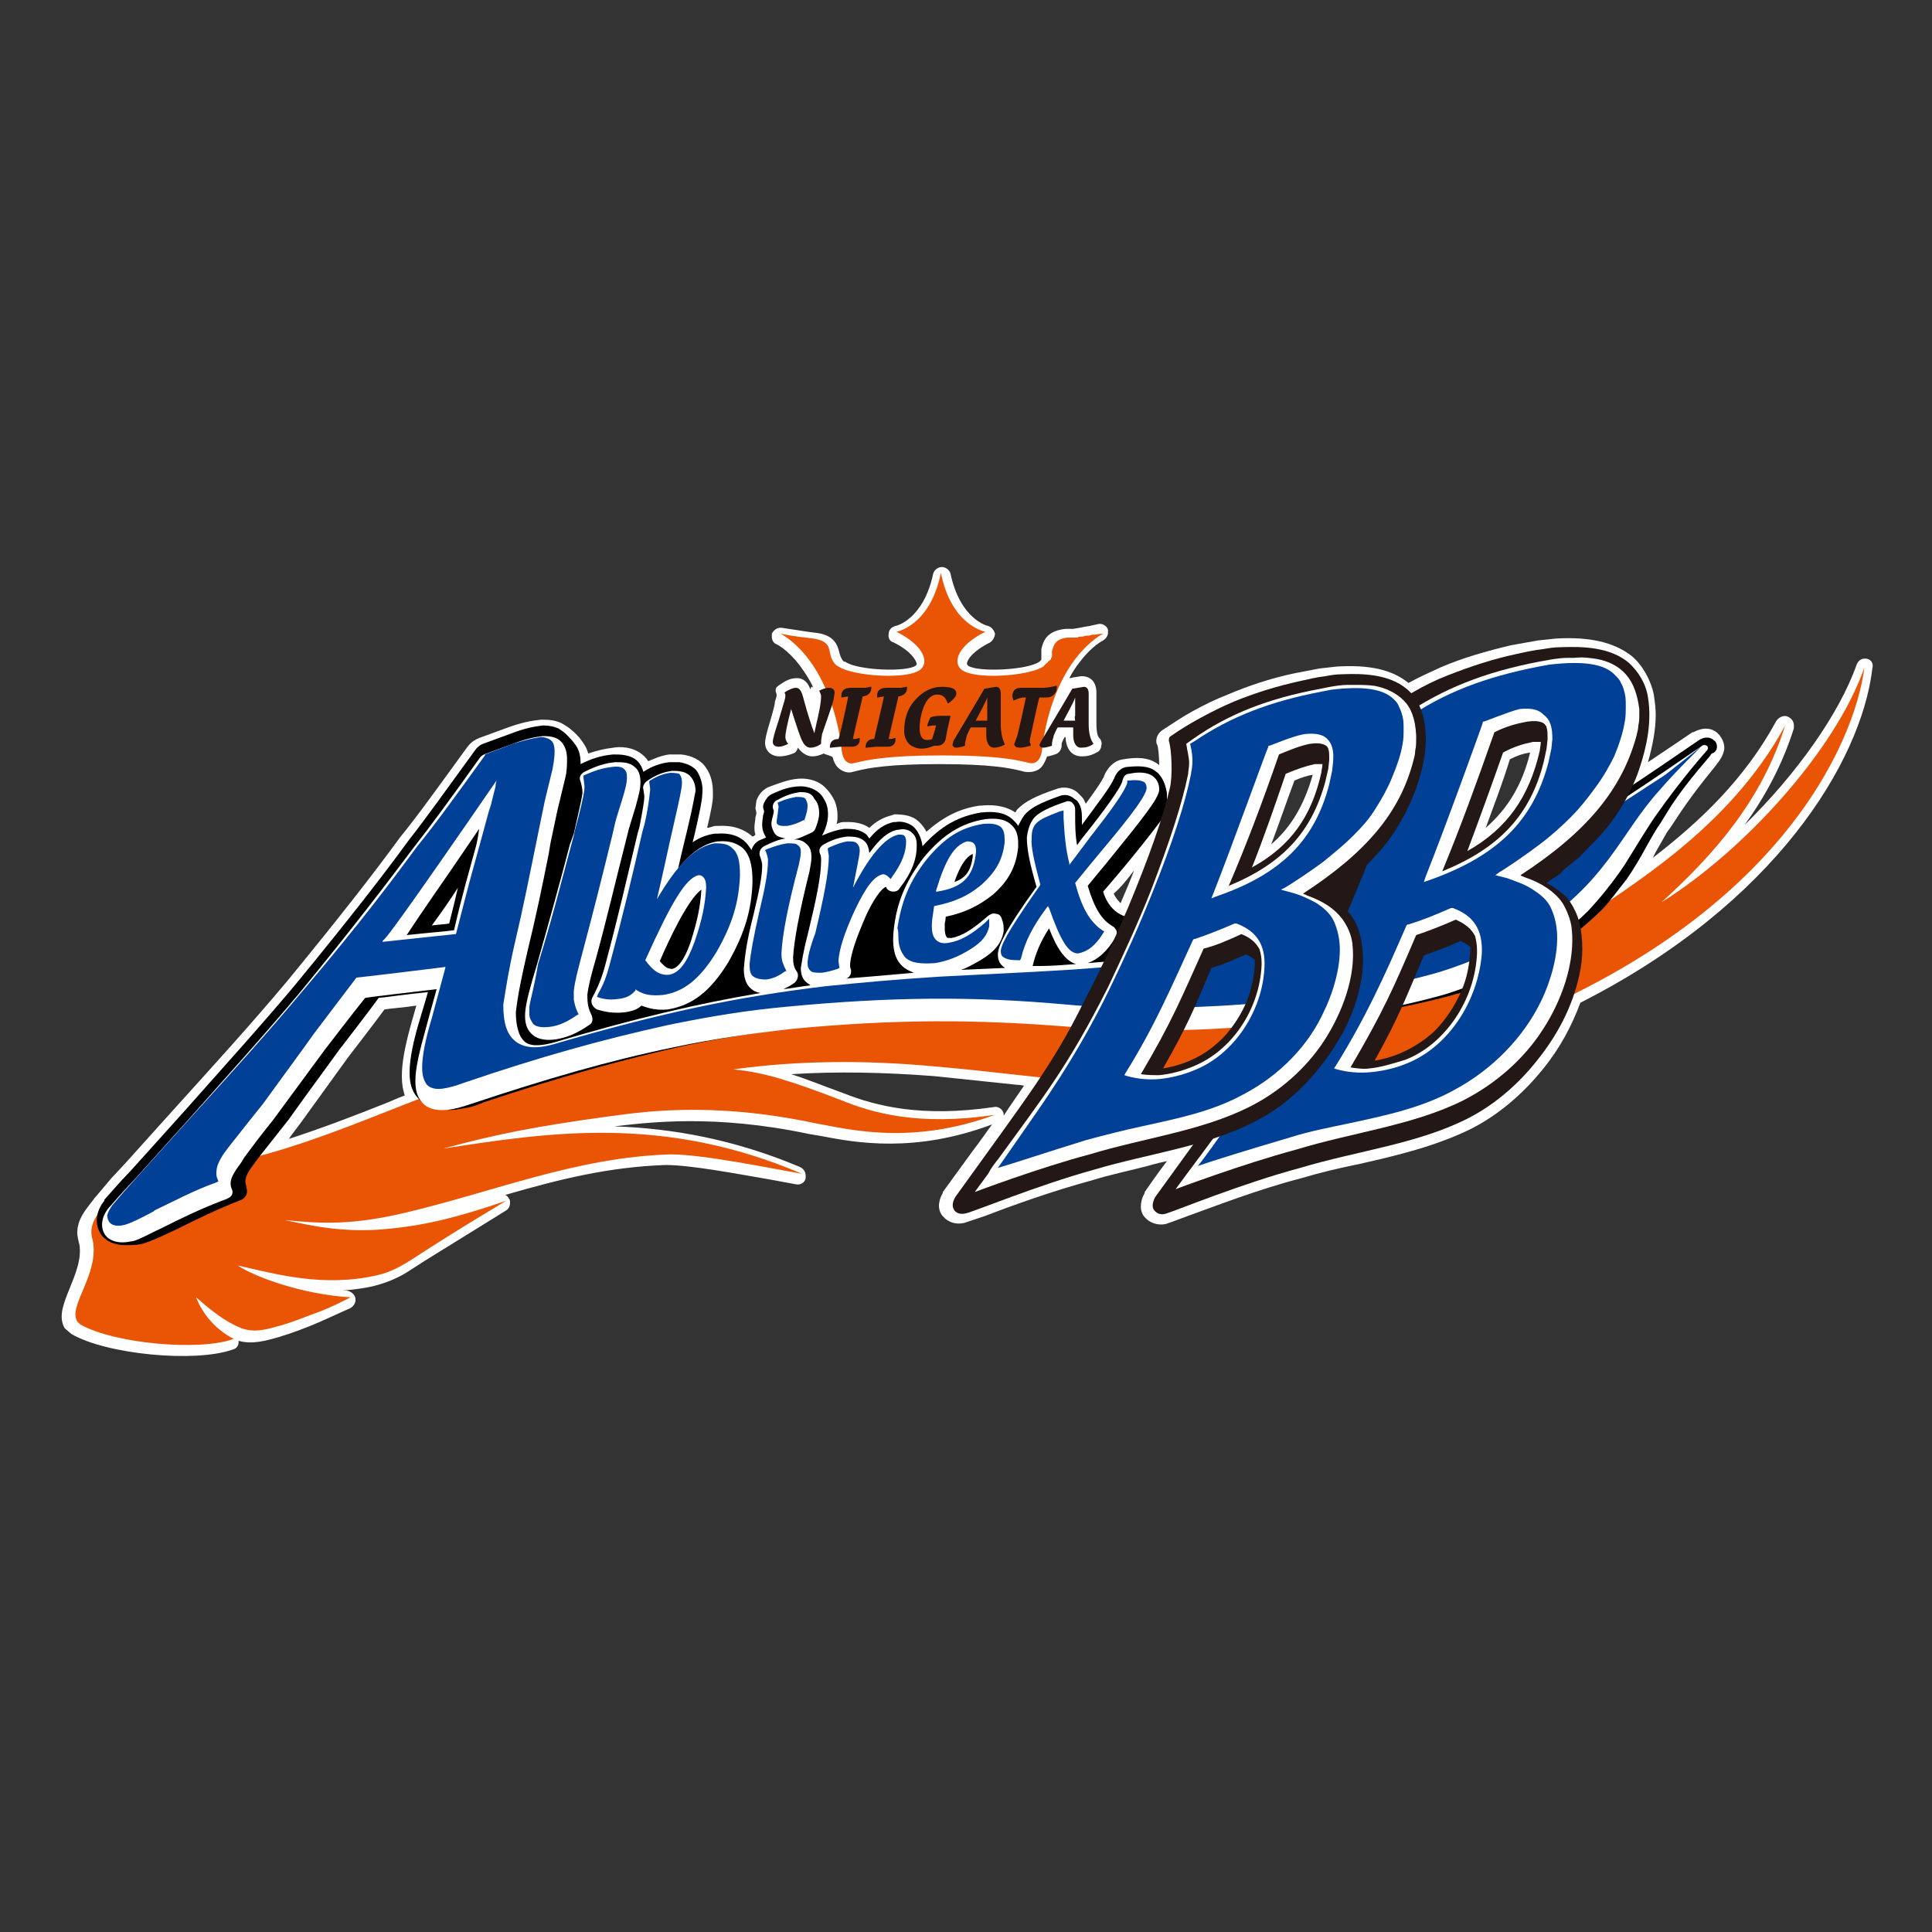
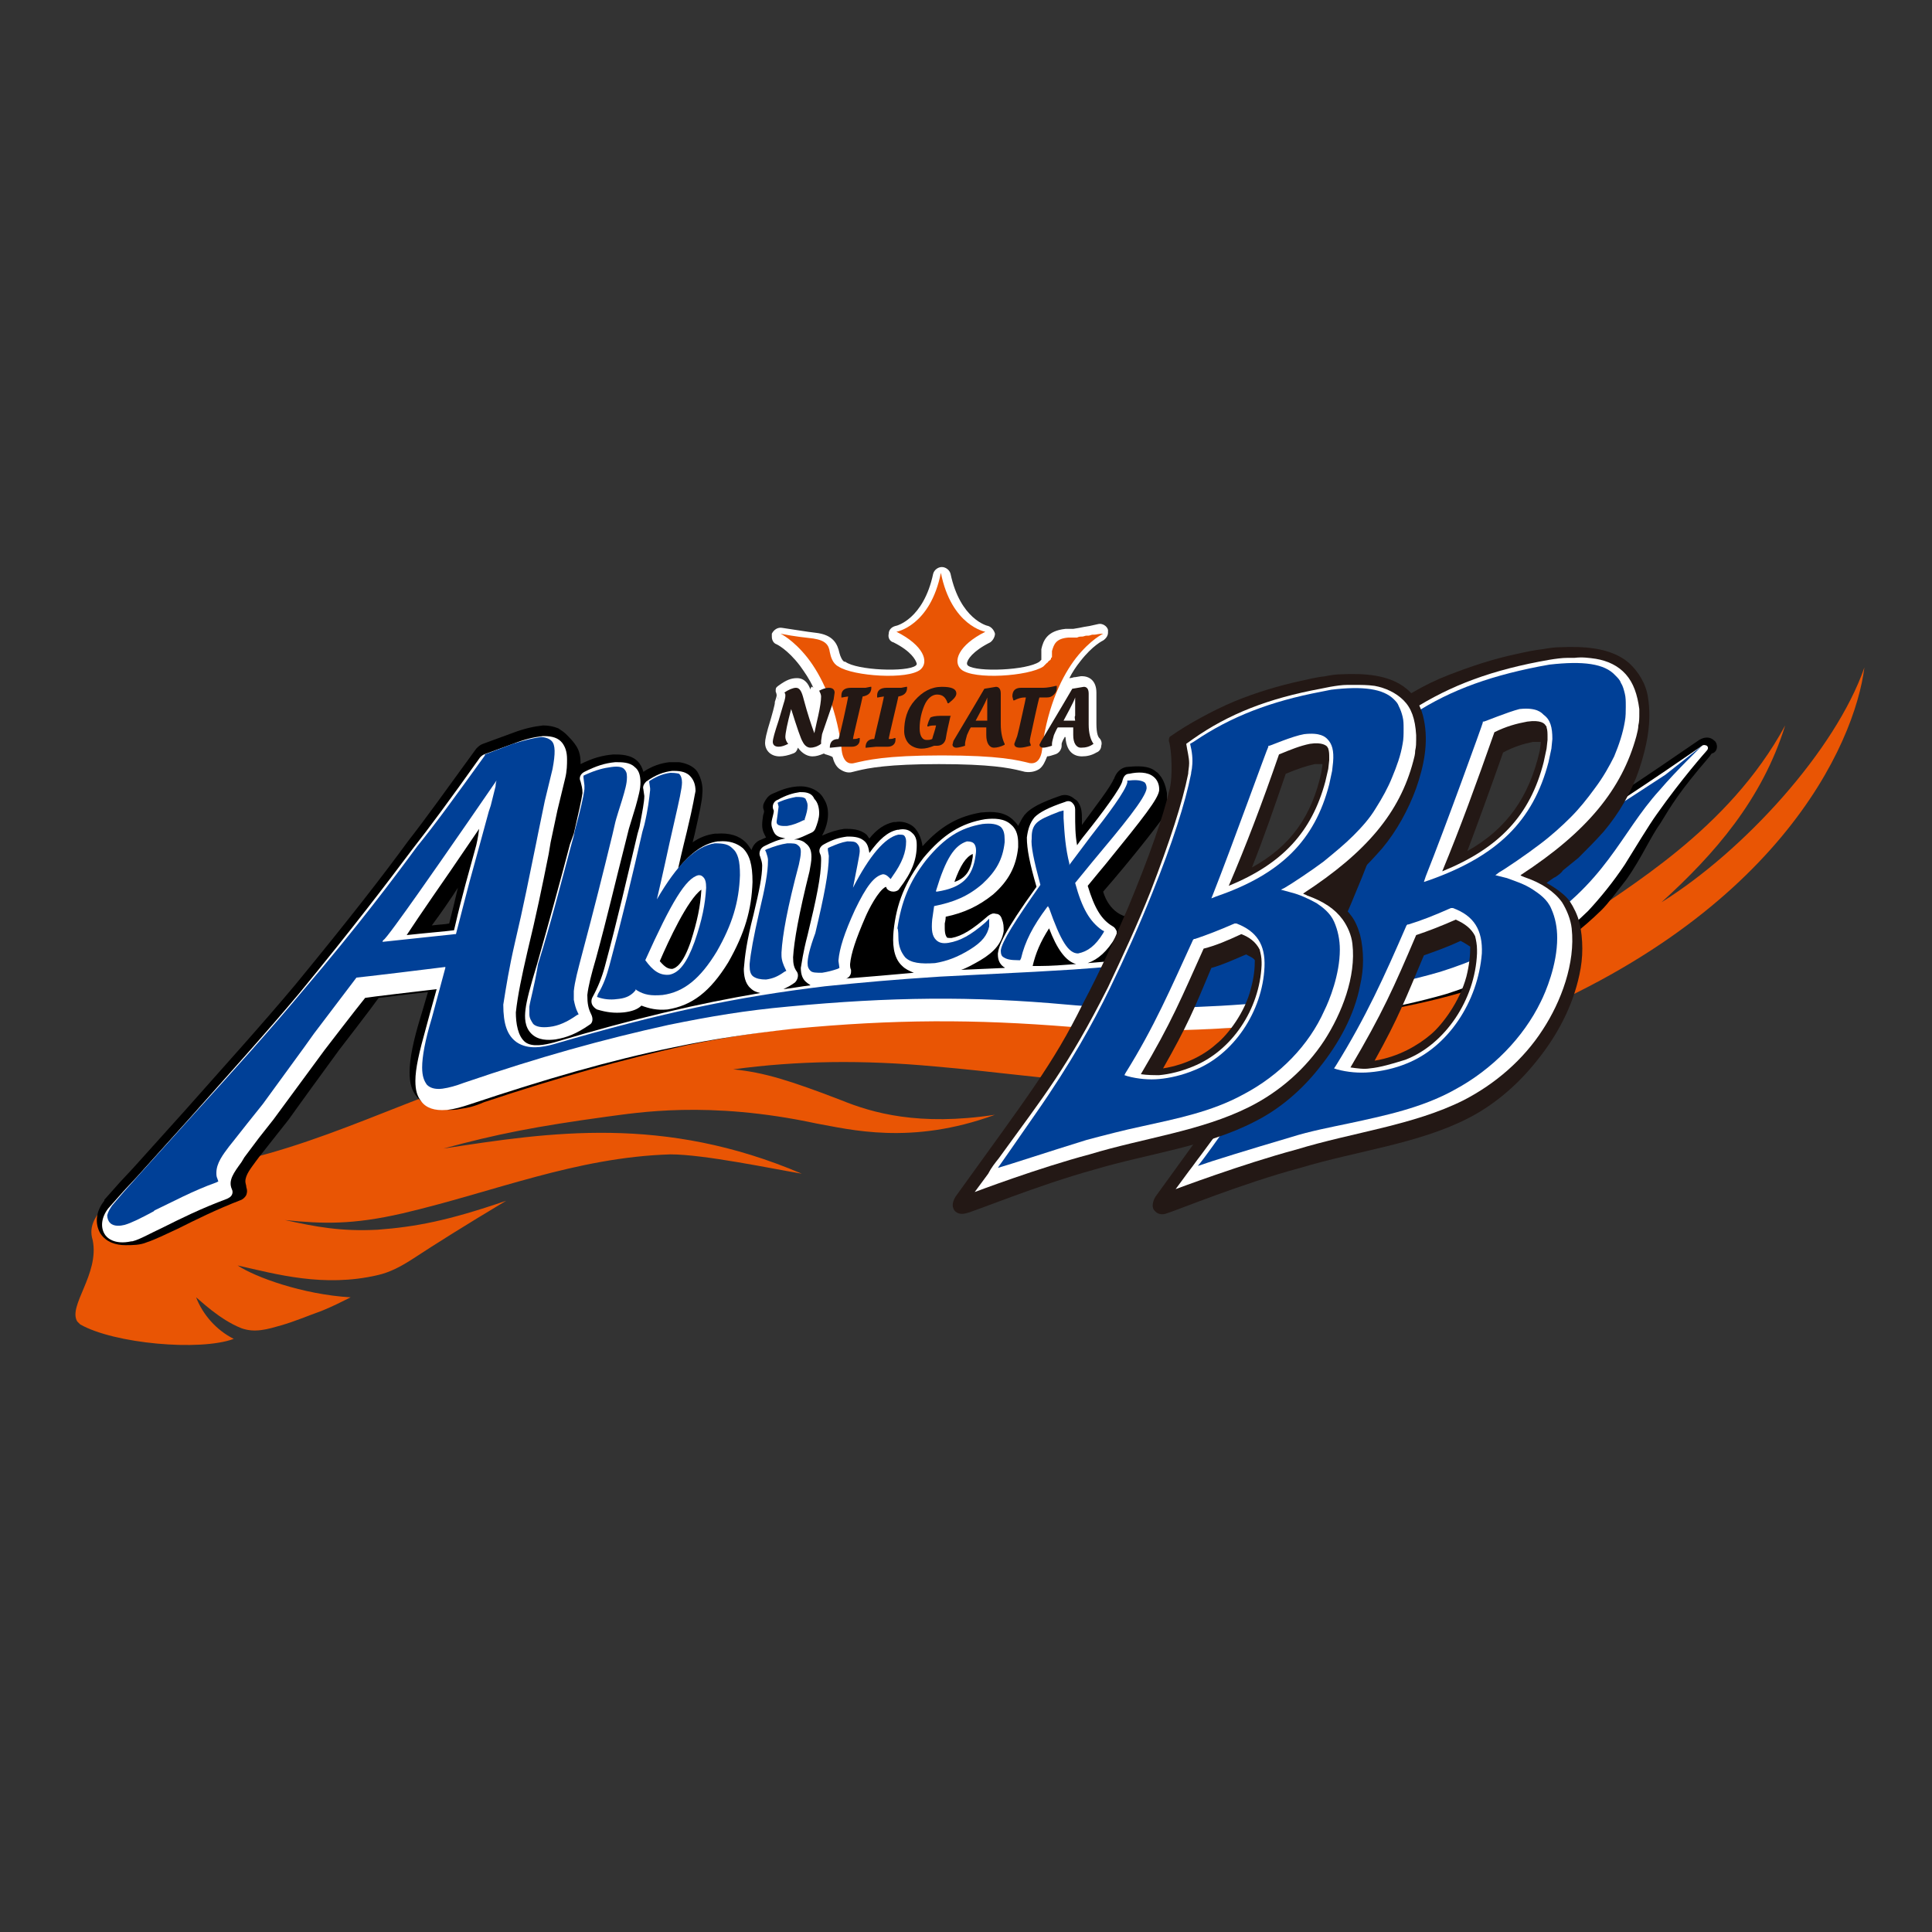
<svg xmlns="http://www.w3.org/2000/svg" version="1.1" x="0px" y="0px" viewBox="0 0 200 200" style="enable-background:new 0 0 200 200;" xml:space="preserve">
  <rect x="0" y="0" width="200" height="200" fill="#333333" stroke="none" />
  <style type="text/css">
	.st0{display:none;}
	.st1{display:inline;}
	.st2{fill:none;stroke:#FFFFFF;stroke-width:4.585;stroke-linecap:round;stroke-linejoin:round;}
	.st3{fill:#231815;}
	.st4{fill:#BC955C;}
	.st5{fill:#FFFFFF;}
	.st6{fill:#E50012;}
	.st7{fill:#E6001B;}
	.st8{fill:#E95504;}
	.st9{fill:#004097;}
</style>
  <g id="レイヤー_1" class="st0">
    <g class="st1">
      <g>
        <path class="st2" d="M179.9,24.1c-3.8,0.4-8.3,1.6-10.1,3.4c-2.3,2.3-2.6,4.9-2.6,6.9c0,1,0.1,1.9,0.1,2.8     c0.1,0.8,0.1,1.7,0.1,2.5c0,2.3-0.5,4.1-2.9,5.5c-2.6,1.5-6.3,1.7-8.3-1.4c-0.9-1.4-2-4-2-6.5c0-1.5,0.4-2.8,1.2-3.8     c0.6-0.8,1.3-1.3,1.8-1.7c1.3-1,3-1.7,4.6-2.4c2.6-1.2,5.4-2.4,6.7-4.6c0.8-1.3,1.2-2.9,1.2-4.6c0-3.4-1.6-7-4.5-10.1     c0.6,2.1,0.8,3.8,0.8,5.1l-0.1,1.4c-0.5,3.8-2.8,4.6-5.3,5.4l-0.4,0.1c-6.7,2.3-14.7,5.5-16.6,10.1c-0.4,1-0.7,2.1-0.8,3.3v0.2     v0.5c0,0-1.1,0.2-1.2,0.2l0,0c-5.4,1-7.9,2.4-7.9,7.6c0,1.6-0.7,2.7-1.8,3.2c-1,0.4-2.3,0.2-3.1-0.5c-1.3-1.2-1.5-2.4-1.5-3.2     c0-2.8,3.9-5.1,6.4-6.6l0.9-0.5c1.8-1.1,2.7-2.3,3.1-3.9c0.1-0.3,0.1-0.7,0.1-1c0-2.6-1.7-6.1-3.6-8.8c0.2,1.4,0.3,2.5,0.3,3.5     c0,2.3-0.6,3.4-1.2,4.2c-0.7,1-2,1.5-3.4,1.9c-0.9,0.3-1.2,0.4-1.3,0.4l0,0c-3,1.1-5.5,2.3-7.2,3.5c-2.7,1.8-4.2,4.6-4.2,7.5     c0,1.5,0.4,2.9,1.1,4.2c1.5,2.8,2.3,5.5,2.3,8.1c0,8.9-8.6,15.4-17,20.5c-12.7,7.7-30.1,23.9-36,36.5     c-5.5,11.8-8.4,24.2-8.4,35.8c0,19,7.9,34,21.1,40.1c8.2,3.8,17.6,4,27.3,0.4c15.7-5.7,30-20.1,39-39.5     c6.2-13.4,6.5-35.1,6.7-44.4c0-0.9,0-1.6,0.1-2l0,0v-0.6c0-19.4,5.3-26.5,8.9-29.1c-7.1-0.9-9.3,2.8-9.8,4     c-0.4,0.9-1.2,1.5-2.1,1.6c-0.8,0.1-1.5-0.3-2-1.1c-0.4-0.5-0.5-1.3-0.5-2.2c0-2.1,1-4.8,1.9-6.2c2.1-3.2,5.5-6.1,9.1-7.7     c6.3-2.9,12.7-6.2,15.9-12.1c0.8-1.5,1.2-3.1,1.2-4.9c0-1.8-0.4-3.7-1-6.2c-0.4-1.8-0.9-3.7-0.9-5.6     C174.2,29.7,176,26.7,179.9,24.1z M142.9,63.3c-1.3,1.6-4.5,3.1-6.7,3.1c-2,0-4.8-1-6.1-2.8c-0.5-0.7-0.8-1.4-0.8-2.2     c0-0.4,0.1-0.8,0.2-1.3c0.6-2.1,2.3-2.9,5-3.9c1.7-0.6,3.5-1.3,4.6-2.8c0.9-1.2,1.4-2.6,1.4-4.1c0-1.4-0.4-2.9-0.8-4.3l-0.4-1.7     c-0.1-0.5-0.2-0.9-0.2-1.3c0-1.3,0.8-2,2.6-3.3l0.9-0.6l0.3-0.2l0.2,1.5c0.2,1.2,0.4,2.3,0.7,3.7v0.1l0.3,1.5c0,0,0,0.1,0,0.2     l0,0c0.5,2.8,1.2,6.3,1.2,9.7C145.4,58.4,144.6,61.2,142.9,63.3z" />
        <path class="st2" d="M183.5,23c-4.4-0.3-11.7,1.2-14.4,3.8c-3.3,3.3-3,7.3-2.7,10.5c0.3,3.6,0.3,5.6-2.3,7.1     c-2.4,1.4-5.4,1.4-7-1.1c-1.5-2.4-2.8-6.8-0.9-9.2c0.4-0.6,1-1.1,1.6-1.5c1.3-0.9,2.9-1.6,4.4-2.3c2.8-1.2,5.6-2.5,7.1-5     c2.8-4.5,1.4-12.5-6-18.2c1.8,5.4,1.9,7.6,1.7,9.5c-0.4,3.3-2.4,3.8-5,4.8h-0.1c-6.9,2.4-15.1,5.7-17.2,10.7     c-0.5,1.2-0.7,2.4-0.8,3.6c-0.2,0-0.4,0.1-0.5,0.1c-5.5,1.1-8.7,2.8-8.7,8.6c0,1.2-0.5,2-1.2,2.4c-0.6,0.3-1.5,0.1-2.1-0.3     c-1-0.9-1.2-1.8-1.2-2.5c0-2.4,4.1-4.7,6.4-6.1l0.5-0.3c1.9-1.1,3.1-2.5,3.5-4.5c1-4.5-3.9-11.6-6.1-13.4     c1.9,7.5,0.9,9.4,0.1,10.6c-0.6,0.8-1.7,1.2-2.9,1.6l-1.3,0.4c-3.1,1.2-5.6,2.4-7.4,3.6c-4.5,3.1-5.9,8.4-3.4,13     c6.8,12.3-3.5,20.7-14.4,27.3c-12.9,7.8-30.4,24.1-36.4,36.9c-15.3,32.7-9.5,66.6,13.2,77.2c8.4,3.9,18.1,4.1,28.1,0.5     c16-5.8,30.4-20.4,39.5-40c6.3-13.6,6.6-35.5,6.7-44.8v-2.6c0-27.3,10.8-29.5,10.9-29.5c-9.4-2.4-12.7,2-13.6,4.1     c-0.4,1-1.7,1.5-2.4,0.4c-1-1.6,0.2-5.6,1.4-7.4c2-3.1,5.2-5.8,8.6-7.4c6.4-3,13-6.4,16.4-12.5c2.2-3.9,1.2-8.1,0.3-11.7     C174.5,33.1,173.8,27.8,183.5,23z M142.2,62.7c-1.1,1.4-4.1,2.7-6,2.7c-1.8,0-4.2-0.9-5.4-2.4c-0.4-0.5-0.6-1.1-0.6-1.7     c0-0.3,0.1-0.6,0.2-1c0.5-1.7,2-2.4,4.4-3.3c1.9-0.7,3.8-1.4,5-3.1c1.2-1.6,1.5-3.1,1.5-4.7c0-1.6-0.4-3.1-0.8-4.6l-0.4-1.6     c-0.1-0.4-0.2-0.8-0.2-1.1c0-0.7,0.5-1.3,2.2-2.5c0.2,1.3,0.4,2.5,0.7,3.7l0.3,1.6v0.2c0.5,2.7,1.2,6.2,1.2,9.5     C144.5,57.6,143.9,60.5,142.2,62.7z" />
        <path class="st2" d="M161.3,74.3c0,0-8,1.6-8.8,28.6c-0.2,6.3,0.3,31.9-6.6,46.7c-15,32.1-43.7,48.6-65,38.6     s-27.2-42.5-12.2-74.7c6-12.9,23.9-28.9,35.6-36.1c9.9-6,22.9-15.6,15.1-29.9c-2.1-3.9-0.7-8.1,2.8-10.5c2.1-1.4,4.7-2.6,7-3.4     c1.8-0.7,3.9-1,5.1-2.7c0.9-1.4,1.5-3.5,0.5-6.9c0,0,5.4,8.2-0.6,11.8c-4.1,2.5-11.3,6.5-5.7,11.7c2.4,2.2,6.3,0.6,6.3-3.4     c0-4.2,1.7-5.6,7.1-6.7c-3.2,2.1-4.2,3.1-3.6,6c0.8,3.3,2.2,6.4,0,9.3c-2.2,2.9-8.4,2.3-9.7,7c-1.4,4.8,3.9,7.5,7.6,7.5     c2.4,0,6-1.5,7.5-3.4c4.2-5.3,2.5-13.7,1.4-19.4c-0.8-3.9-2-8.1-0.4-11.8c1.9-4.6,11.5-8,16-9.6c3.7-1.3,8-2.7,5.2-11.9     c3.8,4.9,4.1,9.5,1.9,13c-2,3.2-7.5,4.2-11.1,6.8c-4.1,2.9-3.8,6.4-2.4,11.2c1.3,4.7,5.9,6.7,10.8,3.8c7.2-4.2-0.3-12.3,5.4-17.9     c2.1-2.1,5.5-2.9,8.1-3.4c-11.7,7.3-0.1,17-4.6,25c-3.1,5.5-9.2,8.7-15.5,11.7c-3.7,1.7-7.2,4.7-9.5,8.1     c-1.8,2.8-4,11.2,1.5,11.2C154.1,80.6,152.1,74.1,161.3,74.3z" />
        <path class="st2" d="M138.3,84.4l-2,3.3l0.9-8.2l-6,7.1l2.3-13l-5.5,5.3l1-4.9c0,0-7.5,7.6-9.5,10.1c-0.2-0.2,2-5.7,2-5.7     l-11.2,7.8c-14.4,3.3-28.4,16.2-36.6,33.9c-12.2,26.1-7.7,54.1,10,62.3c17.7,8.3,42-6.3,54.2-32.4c8.6-18.4,9.1-38.4,1.5-51.4     L138.3,84.4z" />
        <path class="st2" d="M136.9,99.2l-0.5-8.5l-1.4,5.9c-0.5-0.6-1-1.2-1.6-1.8l1.7-11.3l-4.7,8.7c-0.9-0.7-1.9-1.3-3-1.9l3.6-12     l-7.6,10.4c-0.3-0.1-0.6-0.2-0.9-0.2l4-9.7l-7.4,9.1c-1.6-0.2-3.3-0.1-5,0l3.3-4.7l-6.4,5.2c-13.2,2.8-27.1,14.8-35.3,32.4     c-11.5,24.8-7.6,51.1,8.9,58.7c16.5,7.7,39.2-6.2,50.7-31C144.1,130.2,144.1,111.1,136.9,99.2z" />
        <path class="st2" d="M124,162.9L124,162.9L124,162.9z" />
        <path class="st2" d="M124.1,163c-4.9,3.6-8.3,6.2-13.8,8.7c-3.1,1.4-7.1,3.2-10.6,4.7c-0.6-0.2-1.3-0.4-2-0.7     c17-16.8,28-47.1,32-84.2c-0.4-0.3-0.8-0.5-1.2-0.7c-5,45.3-23.2,73.6-33,83.9c-0.8-0.4-1.5-0.8-2.3-1.3c1.6-2.8,1.6-6.3,1.3-9.4     c-0.9-9.2-4.6-19.1-2.9-28.4c1.6-9,6.9-18.3,11.1-25.7c4.2-7.5,9.4-15,15.1-22.2c-0.4,0-0.9,0-1.3,0     c-5.6,7.1-11.1,14.2-15.3,21.7c-4.3,7.6-10,16.6-11.7,26.1c-1.9,10.6,2.7,20.8,2.4,31.3c0,1.4-0.1,3.6-0.9,5.2     c-7.2-5-14.8-13.5-16.7-25.5c-1.3-8-1.2-19.6,5.6-33c-1.4,2.3-2.7,4.7-3.9,7.3c-0.6,1.3-1.1,2.5-1.6,3.8     c-2.8,8.8-2.9,16.3-1.9,22.2c2,12.6,9.2,21.7,16.5,27c-1.9,0.2-5.8-0.6-9.6-2.4c-2.1-1-4.3-2.4-6.2-4.2c0.7,1.5,1.5,2.8,2.3,4.1     c4,2.8,8.4,4.3,12.1,4.6c1.6,0.1,3-0.1,3.9-0.5c0.7,0.5,1.5,0.9,2.2,1.3c-2.9,2.4-5.8,3.1-7.8,3.2c1,0.4,2,0.8,3.1,1     c2.1-0.4,4.5-1.3,6.8-3.2c0.7,0.3,1.4,0.5,2.1,0.7c0.1,0.8,0.4,1.8,1.1,2.9c0.7-0.1,1.3-0.2,2-0.4c-0.4-0.7-0.6-1.4-0.7-2     c2.4,0.4,4.8,0.3,7-0.1c2.4-1.1,4.8-2.4,7.1-4c-3.2,1.5-7.2,2.6-11.5,2.2c2.2-0.9,5.3-2.1,7.9-3.3c4.4-2,10.6-5.7,16.8-11.7     c1.8-2.3,3.5-4.8,5-7.5C129.4,158.4,126.4,161.3,124.1,163z" />
        <path class="st2" d="M23.5,133L23.5,133L23.5,133z" />
        <path class="st2" d="M24.2,133.7L24.2,133.7c15.4-17.1,31.6-27.8,49.7-32.9c14-3.9,20.5-0.3,23,2.2l0.7,0.8l0.2,0.2l0,0h0.4     c0,0,61.1,0,63.3,0c-0.1,0.3-4.6,15.4-4.6,15.4l1.1,0.2c1.7,0.3,7.3,1.3,10.8,3.2l0.5,0.3l0.5-0.3c3.5-2.2,5.8-2.7,9-2.8     c0,0,11.3,0,12.8,0c-0.1,0.3-11.9,40.1-12,40.5c-0.3-0.4-10.1-13.1-10.1-13.1s-1.3,4.5-1.4,4.7c-0.2,0-16.4,0-16.4,0h-0.1     c-1.2,0.3-2.3,0.5-3.2,0.6c-5,0.5-9.1-0.4-11.1-0.9l-0.6-0.2h-0.1l-0.4,0.6c-10.1,14.8-26.9,13.2-50.1,11.1l-0.9-0.1     c-7.8-0.7-16.6-1.5-26.4-1.9c-24.3-0.8-39.4,4.1-48.8,7.9c6.5-7.7,16-15.1,22.1-18.5l0.4-0.2l0.1-0.5c0-0.3,1.1-6.4,4.5-16.9     l0.6-1.8l-1.8,0.6c-6,1.9-12.5,4.9-16.1,6.6C21.5,136.6,22.9,135,24.2,133.7z" />
        <path class="st2" d="M31.7,149.9c0,0,1-6.2,4.6-17.1c-9.4,3-19.7,8.5-19.8,8.5c0,0,3.6-4.7,7-8.3c15.5-17.2,32.1-28.1,50.2-33.2     c14.5-4.1,21.2-0.2,24,2.5c0.3,0.3,0.5,0.5,0.7,0.8c2.3,0,64.6,0,64.6,0s-3.5,11.9-4.6,15.6c2.8,0.4,7.9,1.5,11.1,3.3l0,0     c3.5-2.2,6-2.8,9.5-3l0,0h14.1l-12.9,43.6c0,0-7.1-9.3-10.1-13.1c-0.2,0.8-1.1,3.6-1.1,3.6s-16.9,0-17,0     c-1.1,0.3-2.2,0.5-3.3,0.6c-5.3,0.5-9.6-0.4-11.4-0.9c-10.4,15.2-27.4,13.7-51,11.5c-8-0.7-17.1-1.6-27.3-1.9     c-27.7-0.9-43.1,5.5-51.8,9.3C13.6,162.5,24.8,153.7,31.7,149.9z" />
-         <path class="st2" d="M74.5,102.9L74.5,102.9c13-3.6,18.6-0.5,20.9,1.7c0.4,0.4,0.8,0.9,1.1,1.3l0.2,0.4c0,0,61.6,0,61.9,0     c-0.1,0.3-4.5,15.3-4.5,15.3h1.1c1.4,0,6.7,0.9,9.2,1.9c-0.1,0.2-2.6,7.4-2.6,7.4l1.3,0.7l0.4-0.4c4.2-5.3,10.3-8.8,15.5-8.9     c0,0,8.5,0,9.7,0c-0.1,0.3-9.8,32.9-9.9,33.4c-0.3-0.4-10.1-13.1-10.1-13.1s-2.1,7.2-2.2,7.3c-0.2,0-10.1,0-10.4,0     c0.1-0.3,0.8-2.9,0.8-2.9l-1.9,1.2c-2,1.3-4.3,2.1-6.8,2.3c-6.2,0.6-11-1.1-11-1.1l-1.5-0.5l-1.1,1.8     c-9.3,13.9-24.8,12.5-48.2,10.3c-8.1-0.7-17.2-1.6-27.5-2c-19.1-0.7-33.8,3.3-33.9,3.4c-2.8,0.7-5.9,1.7-8.2,2.4     c1.8-1.8,4.2-4,6.4-5.5c4.6-3.7,9.2-6.5,13.2-8.2l0.4-0.2l0.5-2l0.1-0.6c0-0.8-0.3-1.3-0.8-1.7c-0.2-0.1-0.3-0.1-0.5-0.2     c1.4-6.2,2.9-11.4,5.1-17.9l0.5-1.5l-1.5,0.5c-3.3,1-8.3,3.3-12.1,5.1C42.8,117.5,58.4,107.4,74.5,102.9z" />
        <path class="st2" d="M178.9,121.4c-5.7,0.2-12,4-16.1,9.2l2.7-7.7c-2.3-1.1-8.5-2.2-10.3-2.2l4.5-15.3H97.1     c-0.3-0.5-0.7-1-1.2-1.5c-2.4-2.3-8.3-5.6-21.7-1.9c-19.4,5.5-36.2,18.3-49.8,33.4c0,0,10.4-5.3,16-7.1     c-2.6,7.7-4.1,13.2-5.4,19.2c0.9-0.8,1.9-0.1,1.6,1.2c-0.1,0.4-0.2,0.9-0.4,1.6c-4.5,1.8-9.2,4.9-13.4,8.3c-4,2.6-8.9,8-8.9,8     s6.2-2.2,11.4-3.5c0.1,0,14.6-4,33.6-3.3c10.3,0.4,19.4,1.2,27.5,2c23.7,2.2,39.4,3.6,49-10.7l0.7-1.2l0.8,0.3     c0.2,0.1,5,1.7,11.4,1.1c2.6-0.2,5.1-1.1,7.2-2.4l-0.5,1.8h12.1c0,0,1.3-4.3,1.9-6.4c2.7,3.6,10.1,13.1,10.1,13.1l10.7-36     C189.8,121.4,181.2,121.4,178.9,121.4z" />
        <path class="st2" d="M107.8,109.5c-0.4-0.2-1-0.3-1.6-0.3c-0.7,0-0.8-1-1.3-0.6c-0.6,0.4-1.6,1.5-2,1.9s-0.7,0.9-0.9,1.4     c-0.2,0.5-0.5,1.3-0.9,2.5l-0.6,2c-0.4,1.2-0.6,2.1-0.7,2.6s0,0.9,0.1,1.4c0.2,0.4,0.5,0.7,0.9,0.9c0.4,0.2,1,0.3,1.6,0.3     c0.7,0,1.3-0.1,1.9-0.3c0.6-0.2,1.1-0.5,1.5-0.9s1.3-1.2,1.8-1.8c0.3-0.4-0.3-0.9,0-2.1l0.6-2c0.4-1.2,0.6-2.1,0.7-2.6     s0-0.9-0.1-1.4C108.6,110,108.3,109.7,107.8,109.5z M142.6,109.7l-1.5-1.4l-1.4,1.4l-2.8,4.6l1.4-4.6l-1.7-1.4l-1.4,1.4     l-3.6,11.8h3.1l1.3-1.4l0.2-3.7l-0.3,5.1h3.2l1.4-1.4l-1.3-5.1L142.6,109.7z M116.4,113.1h2.9l1.4-1.4c0.3-0.9-0.8-0.7-0.9-1.1     s-0.3-0.7-0.8-1s-1.1-0.4-1.9-0.4c-0.7,0-1.4,0.1-2,0.3l0,0v-0.4l-1.1,1.1c-0.1,0.1-0.2,0.2-0.3,0.3c-0.4,0.4-0.7,1.1-1,2     c-0.2,0.6-0.3,1.1-0.2,1.6c0,0.4,0.1,0.7,0.3,1c0.2,0.2,0.6,0.6,1.2,1.1s1,0.9,1.1,1.1s0.1,0.7-0.1,1.4c-0.1,0.3-0.2,0.6-0.4,0.7     c-0.1,0.2-0.3,0.2-0.5,0.2s-0.3-0.1-0.4-0.2c0-0.1,0-0.4,0.1-0.9l0.4-1.4l-1.5-1.4l-1.4,1.4l-0.2,0.8c-0.3,0.9-0.4,1.6-0.4,2.1     s0.3,0.9,0.8,1.2c0.5,0.3,1.2,0.5,2,0.5s1.5-0.1,2.1-0.4s1.1-0.6,1.5-1l1.1-1.1l-0.4-0.2c0.1-0.2,0.2-0.4,0.2-0.6     c0.4-1.2,0.4-2,0.2-2.5c-0.2-0.5-0.9-1.2-2-2c-0.4-0.3-0.6-0.5-0.7-0.7s0-0.5,0.1-0.9c0.1-0.3,0.2-0.5,0.3-0.7     c0.1-0.1,0.3-0.2,0.5-0.2s0.3,0.1,0.3,0.2s0,0.4-0.1,0.8L116.4,113.1z M148.8,108.4l-1.4,1.4l-5.2,11.8h3.2l1.4-1.4l-0.6-0.7h1.1     l-0.5,2.1h3.2l1.4-1.4l0.5-10.5L148.8,108.4z M125.5,109.6l-5.2,11.8h3.2l1.4-1.4l-0.6-0.7h1.1l-0.5,2.1h3.2l1.4-1.4l0.5-10.5     l-3.1-1.4L125.5,109.6z" />
-         <path class="st2" d="M137.6,115.1l-0.3,5.1h3.2v-6.5l3.4-5.3H141l-2.8,4.6l1.4-4.6h-3.1l-3.6,11.8h3.1L137.6,115.1z M146.8,120.2     l0.8-2.1h1.1l-0.5,2.1h3.2l1.8-11.9h-4.5l-5.2,11.8L146.8,120.2z M150.4,111c-0.4,2-0.8,3.6-1,5h-1.1     C148.7,114.9,149.4,113.3,150.4,111z M125.7,117.9h1.1l-0.5,2.1h3.2l1.8-11.8h-4.5l-5.2,11.8h3.2L125.7,117.9z M128.4,110.8     c-0.4,2-0.8,3.6-1,5h-1.1C126.7,114.8,127.4,113.1,128.4,110.8z M102.2,119.8c0.4,0.2,1,0.3,1.6,0.3c0.7,0,1.3-0.1,1.9-0.3     c0.6-0.2,1.1-0.5,1.5-0.9s0.7-0.9,0.9-1.4c0.2-0.5,0.5-1.3,0.8-2.5l0.6-2c0.4-1.2,0.6-2.1,0.7-2.6s0-0.9-0.1-1.4     c-0.2-0.4-0.5-0.7-0.9-0.9c-0.4-0.2-1-0.3-1.6-0.3c-0.7,0-1.3,0.1-1.9,0.3c-0.6,0.2-1.1,0.5-1.5,0.9s-0.7,0.9-0.9,1.4     c-0.2,0.5-0.5,1.3-0.9,2.5l-0.6,2c-0.4,1.2-0.6,2.1-0.7,2.6s0,0.9,0.1,1.4C101.5,119.3,101.8,119.6,102.2,119.8z M104.4,116.6     l1.7-5.5c0.2-0.6,0.3-1,0.5-1.1c0.1-0.1,0.3-0.2,0.4-0.2c0.2,0,0.3,0.1,0.3,0.2c0,0.2-0.1,0.5-0.2,1.1l-1.7,5.4     c-0.2,0.7-0.4,1.1-0.5,1.3c-0.1,0.2-0.3,0.3-0.5,0.3s-0.3-0.1-0.3-0.2C104.1,117.7,104.2,117.3,104.4,116.6z M113,119.7     c0.5,0.3,1.2,0.5,2,0.5s1.5-0.1,2.1-0.4c0.7-0.3,1.1-0.6,1.5-1c0.3-0.4,0.6-1,0.9-1.9c0.4-1.2,0.4-2,0.2-2.5     c-0.2-0.5-0.9-1.2-2-2c-0.4-0.3-0.6-0.5-0.7-0.7s0-0.5,0.1-0.9c0.1-0.3,0.2-0.5,0.3-0.7c0.1-0.1,0.3-0.2,0.5-0.2s0.3,0.1,0.3,0.2     s0,0.4-0.1,0.8l-0.3,0.9h2.9l0.1-0.5c0.3-0.9,0.4-1.6,0.3-2s-0.3-0.7-0.8-1s-1.1-0.4-1.9-0.4c-0.7,0-1.4,0.1-2,0.3     c-0.6,0.2-1.1,0.6-1.4,1c-0.4,0.4-0.7,1.1-0.9,2c-0.2,0.6-0.3,1.1-0.2,1.6c0,0.4,0.2,0.7,0.3,1c0.2,0.2,0.6,0.6,1.2,1.1     s1,0.9,1.1,1.1s0.1,0.7-0.1,1.4c-0.1,0.3-0.2,0.6-0.4,0.7c-0.1,0.2-0.3,0.2-0.5,0.2s-0.3-0.1-0.4-0.2c0-0.1,0-0.4,0.1-0.9     l0.4-1.4h-2.9l-0.2,0.8c-0.3,0.9-0.4,1.6-0.4,2.1C112.2,119,112.5,119.4,113,119.7z" />
        <path class="st2" d="M88.7,125.7c0,0,2.7,1.2,1.3,5.8l-0.2,0.6c-1.2,3.9-5.3,10.1-10.6,11.8l5.4-18.2h-3.3l-0.4-2.3l-2.3,2.3     L71.7,149h5.9l0,0c6.5-0.2,16.5-7.9,20-23.3h-1.5l-5.1-2.3L88.7,125.7z M112.7,149.1l2.3-2.3l-1.3-1.1l1.2-4c0,0-2.2,2.7-7.2,2.7     h-6.4l1.4-4.6l11.7-2.2l2.3-2.3l-9.8,0.7v0.1l-3-0.6l1.5-5.2h5.7c5.1,0,5.6,2.7,5.6,2.7l2.3-2.3l-0.2-1.5l0.1-3.5h-2.8l-0.3-0.4     l0.1,0.4h-12.2l-0.6-2.3l-2.3,2.3L94,149.1H112.7z M65.9,151.1c-5.8-0.3-12.7-0.5-19.8,0.6c0.7-3.1,1.5-6.2,2.3-9.1     c5.9-1.5,12.8-2.7,20.6-2.7l3.2-2.2l-2.1-1l3.1-9.3c-2.9,3.2-5,2.9-7.8,3.3c-5.4,0.8-10.3,2.2-14.5,3.8     c2.7-8.3,4.7-12.9,4.7-12.9c7.2-3,27.4-11.3,27.9-4c0.2,2.4-3.5,5-3.5,5c3.3-0.9,6.1-2.2,8.1-3.7l0,0l2.7-1.8l1.1-1.7l-0.3,0.3     c4.9-6.8-1.4-14.4-18.8-9.4c-15.6,4.4-26.1,12.5-34,19.2l-1.2,0.8l-3.1,2.9c2.5-1.3,6.2-3.1,9.3-4c0,0-3,6.5-6,20     c0.5-0.5,1.6-0.5,1.3,0.8c-0.3,1.2-1.1,4.6-1.8,7.8c-4.1,1.3-8.1,3.4-12,6.2l-0.5,0.1l-3.2,2.6c0,0,15.5-5.3,35.2-4.6     c40.1,1.4,62.3,9.9,73.9-7.4C114.9,161.9,89.8,152.5,65.9,151.1z M135.7,142.8c0.5-1.8,0.4-3.7-0.8-4.8c-1.6-1.6-4.3-2.6-6.4-3.7     c-1.1-0.6-2.1-1.2-1.5-2.6c0.5-1.2,1.3-1.6,2.6-1.8c1.8-0.2,3.5,0.2,5.1,0.6c2.2,0.6,2.9,1.6,2.9,1.6l2.3-2.3l-0.6-2.4l0.4-1     c-0.2-0.1-0.5-0.1-0.7-0.2l-0.2-0.9l-0.5,0.7c-3.3-0.9-6.8-1.3-10.4-0.4c-4,1.1-7.1,5.5-6.9,8.6c0.2,2.4,2.7,4,5.3,5     c2,0.8,4.6,1.6,3.4,3.9c-1,1.9-3.6,1.7-5.6,1.5c-1.2-0.1-2.3-0.3-3.4-0.7c-0.1,0-0.3-0.1-0.6-0.2l0.2-3.7l-2.3,2.3l-2.1,6.5     c0,0,4.3,1.5,10.1,1c2.5-0.2,5.3-1.2,7.2-3l0,0l0,0c0.2-0.2,0.3-0.3,0.5-0.5l1.8-1.8L135.7,142.8z M156.3,142.8     c0.5-1.8,0.4-3.7-0.8-4.8c-1.6-1.6-4.3-2.6-6.4-3.7c-1.1-0.6-2.1-1.2-1.5-2.6c0.5-1.2,1.3-1.6,2.6-1.8c1.8-0.2,3.5,0.2,5.1,0.6     c2.2,0.6,2.9,1.6,2.9,1.6l2.3-2.3l-0.6-2.4l0.4-1c-0.2-0.1-0.5-0.1-0.7-0.2l-0.2-0.9l-0.5,0.7c-3.3-0.9-6.8-1.3-10.4-0.4     c-4,1.1-7.1,5.5-6.9,8.6c0.2,2.4,2.7,4,5.3,5c2,0.8,4.6,1.6,3.4,3.9c-1,1.9-3.6,1.7-5.6,1.5c-1.2-0.1-2.3-0.3-3.4-0.7     c-0.1,0-0.3-0.1-0.6-0.2l0.2-3.7l-2.3,2.3l-2.1,6.5c0,0,4.3,1.5,10.1,1c2.5-0.2,5.3-1.2,7.2-3l0,0l0,0c0.2-0.2,0.3-0.3,0.5-0.5     l1.8-1.8L156.3,142.8z M184.3,125.7c0,0-5.3,0-6.8,0c-6.5,0.2-15.1,6.8-17.4,14.6l-2.6,8.7h5.9l2.3-2.3l-1.2-1.2l1.5-5.2     c1.2-3.9,5.4-7.7,10.6-8.9l-3.2,10.8l-4.1-4.3l-2,2l9.3,12.1l2-2l-0.8-2.7L184.3,125.7z" />
        <path class="st2" d="M151.4,132c-1.1-0.6-2.1-1.2-1.5-2.6c0.5-1.2,1.3-1.6,2.6-1.8c1.8-0.2,3.5,0.2,5.1,0.6     c2.2,0.6,2.9,1.6,2.9,1.6l2-5.8c-3.7-1.1-7.7-1.8-11.8-0.8c-4,1.1-7.1,5.5-6.9,8.6c0.2,2.4,2.7,4,5.3,5c2,0.8,4.6,1.6,3.4,3.9     c-1,1.9-3.6,1.7-5.6,1.5c-1.2-0.1-2.3-0.3-3.4-0.7c-0.4-0.2-2.4-1-2.7-1.6l-2.1,6.5c0,0,4.3,1.5,10.1,1c2.9-0.3,6.1-1.6,8-3.9     c2-2.5,2.6-6,0.8-7.8C156.2,134.1,153.5,133.1,151.4,132z M179.8,123.4c-6.5,0.2-15.1,6.8-17.4,14.6l-2.6,8.7h5.9l2.6-8.7     c1.2-3.9,5.4-7.7,10.6-8.9l-3.3,11.1l-6.3-2.3l9.3,12.1l7.9-26.6C186.6,123.4,181.4,123.4,179.8,123.4z M113.5,128.1     c5.1,0,5.6,2.7,5.6,2.7l2.2-7.4h-18.1l-6.9,23.3H115l2.2-7.4c0,0-2.2,2.7-7.2,2.7h-6.4l1.4-4.6l11.7-2.2l-10.5-2.2l1.5-5.2h5.8     V128.1z M92.3,129.2l-0.2,0.6c-1.2,3.9-5.3,10.1-10.6,11.8l5.4-18.2H81l-7,23.4h5.9l0,0c6.5-0.2,16.5-7.9,20-23.3h-9     C91,123.4,93.6,124.6,92.3,129.2z M130.8,132c-1.1-0.6-2.1-1.2-1.5-2.6c0.5-1.2,1.3-1.6,2.6-1.8c1.8-0.2,3.5,0.2,5.1,0.6     c2.2,0.6,2.9,1.6,2.9,1.6l2-5.8c-3.7-1.1-7.7-1.8-11.8-0.8c-4,1.1-7.1,5.5-6.9,8.6c0.2,2.4,2.7,4,5.3,5c2,0.8,4.6,1.6,3.4,3.9     c-1,1.9-3.6,1.7-5.6,1.5c-1.2-0.1-2.3-0.3-3.4-0.7c-0.4-0.2-2.4-1-2.7-1.6l-2.1,6.5c0,0,4.3,1.5,10.1,1c2.9-0.3,6.2-1.6,8.1-3.9     c2-2.5,2.6-6,0.8-7.8C135.7,134.1,133,133.1,130.8,132z M69,148.9c-5.8-0.3-12.7-0.5-19.8,0.6c0.7-3.1,1.5-6.2,2.3-9.1     c5.9-1.5,12.8-2.7,20.6-2.7l4.1-13.2c-2.9,3.2-5,3.6-7.8,4c-5.4,0.8-10.3,2.2-14.5,3.8c2.7-8.2,5.1-14,5.1-14     c7.2-3,27-10.2,27.5-2.9c0.2,2.4-3.5,5-3.5,5c19.7-5.5,17.3-23.3-7.3-16.4c-18.4,5.2-30.1,15.1-38.4,22.2     c2.5-1.3,6.9-3.4,9.9-4.3c0,0-3.6,7.5-6.6,21c0.5-0.5,1.6-0.5,1.3,0.8c-0.3,1.2-1.1,4.6-1.8,7.8c-5.3,1.7-10.7,4.4-15.7,8.5     c0,0,15.5-4.8,35.2-4.1c40.1,1.4,62.3,9.9,73.9-7.4C118.1,159.7,93,150.3,69,148.9z" />
      </g>
      <g>
-         <path class="st3" d="M179.9,24.1c-3.8,0.4-8.3,1.6-10.1,3.4c-2.3,2.3-2.6,4.9-2.6,6.9c0,1,0.1,1.9,0.1,2.8     c0.1,0.8,0.1,1.7,0.1,2.5c0,2.3-0.5,4.1-2.9,5.5c-2.6,1.5-6.3,1.7-8.3-1.4c-0.9-1.4-2-4-2-6.5c0-1.5,0.4-2.8,1.2-3.8     c0.6-0.8,1.3-1.3,1.8-1.7c1.3-1,3-1.7,4.6-2.4c2.6-1.2,5.4-2.4,6.7-4.6c0.8-1.3,1.2-2.9,1.2-4.6c0-3.4-1.6-7-4.5-10.1     c0.6,2.1,0.8,3.8,0.8,5.1l-0.1,1.4c-0.5,3.8-2.8,4.6-5.3,5.4l-0.4,0.1c-6.7,2.3-14.7,5.5-16.6,10.1c-0.4,1-0.7,2.1-0.8,3.3v0.2     v0.5c0,0-1.1,0.2-1.2,0.2l0,0c-5.4,1-7.9,2.4-7.9,7.6c0,1.6-0.7,2.7-1.8,3.2c-1,0.4-2.3,0.2-3.1-0.5c-1.3-1.2-1.5-2.4-1.5-3.2     c0-2.8,3.9-5.1,6.4-6.6l0.9-0.5c1.8-1.1,2.7-2.3,3.1-3.9c0.1-0.3,0.1-0.7,0.1-1c0-2.6-1.7-6.1-3.6-8.8c0.2,1.4,0.3,2.5,0.3,3.5     c0,2.3-0.6,3.4-1.2,4.2c-0.7,1-2,1.5-3.4,1.9c-0.9,0.3-1.2,0.4-1.3,0.4l0,0c-3,1.1-5.5,2.3-7.2,3.5c-2.7,1.8-4.2,4.6-4.2,7.5     c0,1.5,0.4,2.9,1.1,4.2c1.5,2.8,2.3,5.5,2.3,8.1c0,8.9-8.6,15.4-17,20.5c-12.7,7.7-30.1,23.9-36,36.5     c-5.5,11.8-8.4,24.2-8.4,35.8c0,19,7.9,34,21.1,40.1c8.2,3.8,17.6,4,27.3,0.4c15.7-5.7,30-20.1,39-39.5     c6.2-13.4,6.5-35.1,6.7-44.4c0-0.9,0-1.6,0.1-2l0,0v-0.6c0-19.4,5.3-26.5,8.9-29.1c-7.1-0.9-9.3,2.8-9.8,4     c-0.4,0.9-1.2,1.5-2.1,1.6c-0.8,0.1-1.5-0.3-2-1.1c-0.4-0.5-0.5-1.3-0.5-2.2c0-2.1,1-4.8,1.9-6.2c2.1-3.2,5.5-6.1,9.1-7.7     c6.3-2.9,12.7-6.2,15.9-12.1c0.8-1.5,1.2-3.1,1.2-4.9c0-1.8-0.4-3.7-1-6.2c-0.4-1.8-0.9-3.7-0.9-5.6     C174.2,29.7,176,26.7,179.9,24.1z M142.9,63.3c-1.3,1.6-4.5,3.1-6.7,3.1c-2,0-4.8-1-6.1-2.8c-0.5-0.7-0.8-1.4-0.8-2.2     c0-0.4,0.1-0.8,0.2-1.3c0.6-2.1,2.3-2.9,5-3.9c1.7-0.6,3.5-1.3,4.6-2.8c0.9-1.2,1.4-2.6,1.4-4.1c0-1.4-0.4-2.9-0.8-4.3l-0.4-1.7     c-0.1-0.5-0.2-0.9-0.2-1.3c0-1.3,0.8-2,2.6-3.3l0.9-0.6l0.3-0.2l0.2,1.5c0.2,1.2,0.4,2.3,0.7,3.7v0.1l0.3,1.5c0,0,0,0.1,0,0.2     l0,0c0.5,2.8,1.2,6.3,1.2,9.7C145.4,58.4,144.6,61.2,142.9,63.3z" />
        <path class="st4" d="M183.5,23c-4.4-0.3-11.7,1.2-14.4,3.8c-3.3,3.3-3,7.3-2.7,10.5c0.3,3.6,0.3,5.6-2.3,7.1     c-2.4,1.4-5.4,1.4-7-1.1c-1.5-2.4-2.8-6.8-0.9-9.2c0.4-0.6,1-1.1,1.6-1.5c1.3-0.9,2.9-1.6,4.4-2.3c2.8-1.2,5.6-2.5,7.1-5     c2.8-4.5,1.4-12.5-6-18.2c1.8,5.4,1.9,7.6,1.7,9.5c-0.4,3.3-2.4,3.8-5,4.8h-0.1c-6.9,2.4-15.1,5.7-17.2,10.7     c-0.5,1.2-0.7,2.4-0.8,3.6c-0.2,0-0.4,0.1-0.5,0.1c-5.5,1.1-8.7,2.8-8.7,8.6c0,1.2-0.5,2-1.2,2.4c-0.6,0.3-1.5,0.1-2.1-0.3     c-1-0.9-1.2-1.8-1.2-2.5c0-2.4,4.1-4.7,6.4-6.1l0.5-0.3c1.9-1.1,3.1-2.5,3.5-4.5c1-4.5-3.9-11.6-6.1-13.4     c1.9,7.5,0.9,9.4,0.1,10.6c-0.6,0.8-1.7,1.2-2.9,1.6l-1.3,0.4c-3.1,1.2-5.6,2.4-7.4,3.6c-4.5,3.1-5.9,8.4-3.4,13     c6.8,12.3-3.5,20.7-14.4,27.3c-12.9,7.8-30.4,24.1-36.4,36.9c-15.3,32.7-9.5,66.6,13.2,77.2c8.4,3.9,18.1,4.1,28.1,0.5     c16-5.8,30.4-20.4,39.5-40c6.3-13.6,6.6-35.5,6.7-44.8v-2.6c0-27.3,10.8-29.5,10.9-29.5c-9.4-2.4-12.7,2-13.6,4.1     c-0.4,1-1.7,1.5-2.4,0.4c-1-1.6,0.2-5.6,1.4-7.4c2-3.1,5.2-5.8,8.6-7.4c6.4-3,13-6.4,16.4-12.5c2.2-3.9,1.2-8.1,0.3-11.7     C174.5,33.1,173.8,27.8,183.5,23z M142.2,62.7c-1.1,1.4-4.1,2.7-6,2.7c-1.8,0-4.2-0.9-5.4-2.4c-0.4-0.5-0.6-1.1-0.6-1.7     c0-0.3,0.1-0.6,0.2-1c0.5-1.7,2-2.4,4.4-3.3c1.9-0.7,3.8-1.4,5-3.1c1.2-1.6,1.5-3.1,1.5-4.7c0-1.6-0.4-3.1-0.8-4.6l-0.4-1.6     c-0.1-0.4-0.2-0.8-0.2-1.1c0-0.7,0.5-1.3,2.2-2.5c0.2,1.3,0.4,2.5,0.7,3.7l0.3,1.6v0.2c0.5,2.7,1.2,6.2,1.2,9.5     C144.5,57.6,143.9,60.5,142.2,62.7z" />
        <path d="M161.3,74.3c0,0-8,1.6-8.8,28.6c-0.2,6.3,0.3,31.9-6.6,46.7c-15,32.1-43.7,48.6-65,38.6s-27.2-42.5-12.2-74.7     c6-12.9,23.9-28.9,35.6-36.1c9.9-6,22.9-15.6,15.1-29.9c-2.1-3.9-0.7-8.1,2.8-10.5c2.1-1.4,4.7-2.6,7-3.4c1.8-0.7,3.9-1,5.1-2.7     c0.9-1.4,1.5-3.5,0.5-6.9c0,0,5.4,8.2-0.6,11.8c-4.1,2.5-11.3,6.5-5.7,11.7c2.4,2.2,6.3,0.6,6.3-3.4c0-4.2,1.7-5.6,7.1-6.7     c-3.2,2.1-4.2,3.1-3.6,6c0.8,3.3,2.2,6.4,0,9.3c-2.2,2.9-8.4,2.3-9.7,7c-1.4,4.8,3.9,7.5,7.6,7.5c2.4,0,6-1.5,7.5-3.4     c4.2-5.3,2.5-13.7,1.4-19.4c-0.8-3.9-2-8.1-0.4-11.8c1.9-4.6,11.5-8,16-9.6c3.7-1.3,8-2.7,5.2-11.9c3.8,4.9,4.1,9.5,1.9,13     c-2,3.2-7.5,4.2-11.1,6.8c-4.1,2.9-3.8,6.4-2.4,11.2c1.3,4.7,5.9,6.7,10.8,3.8c7.2-4.2-0.3-12.3,5.4-17.9     c2.1-2.1,5.5-2.9,8.1-3.4c-11.7,7.3-0.1,17-4.6,25c-3.1,5.5-9.2,8.7-15.5,11.7c-3.7,1.7-7.2,4.7-9.5,8.1     c-1.8,2.8-4,11.2,1.5,11.2C154.1,80.6,152.1,74.1,161.3,74.3z" />
        <path class="st5" d="M138.3,84.4l-2,3.3l0.9-8.2l-6,7.1l2.3-13l-5.5,5.3l1-4.9c0,0-7.5,7.6-9.5,10.1c-0.2-0.2,2-5.7,2-5.7     l-11.2,7.8c-14.4,3.3-28.4,16.2-36.6,33.9c-12.2,26.1-7.7,54.1,10,62.3c17.7,8.3,42-6.3,54.2-32.4c8.6-18.4,9.1-38.4,1.5-51.4     L138.3,84.4z" />
        <path class="st6" d="M136.9,99.2l-0.5-8.5l-1.4,5.9c-0.5-0.6-1-1.2-1.6-1.8l1.7-11.3l-4.7,8.7c-0.9-0.7-1.9-1.3-3-1.9l3.6-12     l-7.6,10.4c-0.3-0.1-0.6-0.2-0.9-0.2l4-9.7l-7.4,9.1c-1.6-0.2-3.3-0.1-5,0l3.3-4.7l-6.4,5.2c-13.2,2.8-27.1,14.8-35.3,32.4     c-11.5,24.8-7.6,51.1,8.9,58.7c16.5,7.7,39.2-6.2,50.7-31C144.1,130.2,144.1,111.1,136.9,99.2z" />
        <path class="st5" d="M124,162.9L124,162.9L124,162.9z" />
        <path d="M124.1,163c-4.9,3.6-8.3,6.2-13.8,8.7c-3.1,1.4-7.1,3.2-10.6,4.7c-0.6-0.2-1.3-0.4-2-0.7c17-16.8,28-47.1,32-84.2     c-0.4-0.3-0.8-0.5-1.2-0.7c-5,45.3-23.2,73.6-33,83.9c-0.8-0.4-1.5-0.8-2.3-1.3c1.6-2.8,1.6-6.3,1.3-9.4     c-0.9-9.2-4.6-19.1-2.9-28.4c1.6-9,6.9-18.3,11.1-25.7c4.2-7.5,9.4-15,15.1-22.2c-0.4,0-0.9,0-1.3,0     c-5.6,7.1-11.1,14.2-15.3,21.7c-4.3,7.6-10,16.6-11.7,26.1c-1.9,10.6,2.7,20.8,2.4,31.3c0,1.4-0.1,3.6-0.9,5.2     c-7.2-5-14.8-13.5-16.7-25.5c-1.3-8-1.2-19.6,5.6-33c-1.4,2.3-2.7,4.7-3.9,7.3c-0.6,1.3-1.1,2.5-1.6,3.8     c-2.8,8.8-2.9,16.3-1.9,22.2c2,12.6,9.2,21.7,16.5,27c-1.9,0.2-5.8-0.6-9.6-2.4c-2.1-1-4.3-2.4-6.2-4.2c0.7,1.5,1.5,2.8,2.3,4.1     c4,2.8,8.4,4.3,12.1,4.6c1.6,0.1,3-0.1,3.9-0.5c0.7,0.5,1.5,0.9,2.2,1.3c-2.9,2.4-5.8,3.1-7.8,3.2c1,0.4,2,0.8,3.1,1     c2.1-0.4,4.5-1.3,6.8-3.2c0.7,0.3,1.4,0.5,2.1,0.7c0.1,0.8,0.4,1.8,1.1,2.9c0.7-0.1,1.3-0.2,2-0.4c-0.4-0.7-0.6-1.4-0.7-2     c2.4,0.4,4.8,0.3,7-0.1c2.4-1.1,4.8-2.4,7.1-4c-3.2,1.5-7.2,2.6-11.5,2.2c2.2-0.9,5.3-2.1,7.9-3.3c4.4-2,10.6-5.7,16.8-11.7     c1.8-2.3,3.5-4.8,5-7.5C129.4,158.4,126.4,161.3,124.1,163z" />
-         <path class="st5" d="M23.5,133L23.5,133L23.5,133z" />
+         <path class="st5" d="M23.5,133L23.5,133z" />
        <path class="st3" d="M24.2,133.7L24.2,133.7c15.4-17.1,31.6-27.8,49.7-32.9c14-3.9,20.5-0.3,23,2.2l0.7,0.8l0.2,0.2l0,0h0.4     c0,0,61.1,0,63.3,0c-0.1,0.3-4.6,15.4-4.6,15.4l1.1,0.2c1.7,0.3,7.3,1.3,10.8,3.2l0.5,0.3l0.5-0.3c3.5-2.2,5.8-2.7,9-2.8     c0,0,11.3,0,12.8,0c-0.1,0.3-11.9,40.1-12,40.5c-0.3-0.4-10.1-13.1-10.1-13.1s-1.3,4.5-1.4,4.7c-0.2,0-16.4,0-16.4,0h-0.1     c-1.2,0.3-2.3,0.5-3.2,0.6c-5,0.5-9.1-0.4-11.1-0.9l-0.6-0.2h-0.1l-0.4,0.6c-10.1,14.8-26.9,13.2-50.1,11.1l-0.9-0.1     c-7.8-0.7-16.6-1.5-26.4-1.9c-24.3-0.8-39.4,4.1-48.8,7.9c6.5-7.7,16-15.1,22.1-18.5l0.4-0.2l0.1-0.5c0-0.3,1.1-6.4,4.5-16.9     l0.6-1.8l-1.8,0.6c-6,1.9-12.5,4.9-16.1,6.6C21.5,136.6,22.9,135,24.2,133.7z" />
        <path class="st4" d="M31.7,149.9c0,0,1-6.2,4.6-17.1c-9.4,3-19.7,8.5-19.8,8.5c0,0,3.6-4.7,7-8.3c15.5-17.2,32.1-28.1,50.2-33.2     c14.5-4.1,21.2-0.2,24,2.5c0.3,0.3,0.5,0.5,0.7,0.8c2.3,0,64.6,0,64.6,0s-3.5,11.9-4.6,15.6c2.8,0.4,7.9,1.5,11.1,3.3l0,0     c3.5-2.2,6-2.8,9.5-3l0,0h14.1l-12.9,43.6c0,0-7.1-9.3-10.1-13.1c-0.2,0.8-1.1,3.6-1.1,3.6s-16.9,0-17,0     c-1.1,0.3-2.2,0.5-3.3,0.6c-5.3,0.5-9.6-0.4-11.4-0.9c-10.4,15.2-27.4,13.7-51,11.5c-8-0.7-17.1-1.6-27.3-1.9     c-27.7-0.9-43.1,5.5-51.8,9.3C13.6,162.5,24.8,153.7,31.7,149.9z" />
        <path class="st3" d="M74.5,102.9L74.5,102.9c13-3.6,18.6-0.5,20.9,1.7c0.4,0.4,0.8,0.9,1.1,1.3l0.2,0.4c0,0,61.6,0,61.9,0     c-0.1,0.3-4.5,15.3-4.5,15.3h1.1c1.4,0,6.7,0.9,9.2,1.9c-0.1,0.2-2.6,7.4-2.6,7.4l1.3,0.7l0.4-0.4c4.2-5.3,10.3-8.8,15.5-8.9     c0,0,8.5,0,9.7,0c-0.1,0.3-9.8,32.9-9.9,33.4c-0.3-0.4-10.1-13.1-10.1-13.1s-2.1,7.2-2.2,7.3c-0.2,0-10.1,0-10.4,0     c0.1-0.3,0.8-2.9,0.8-2.9l-1.9,1.2c-2,1.3-4.3,2.1-6.8,2.3c-6.2,0.6-11-1.1-11-1.1l-1.5-0.5l-1.1,1.8     c-9.3,13.9-24.8,12.5-48.2,10.3c-8.1-0.7-17.2-1.6-27.5-2c-19.1-0.7-33.8,3.3-33.9,3.4c-2.8,0.7-5.9,1.7-8.2,2.4     c1.8-1.8,4.2-4,6.4-5.5c4.6-3.7,9.2-6.5,13.2-8.2l0.4-0.2l0.5-2l0.1-0.6c0-0.8-0.3-1.3-0.8-1.7c-0.2-0.1-0.3-0.1-0.5-0.2     c1.4-6.2,2.9-11.4,5.1-17.9l0.5-1.5l-1.5,0.5c-3.3,1-8.3,3.3-12.1,5.1C42.8,117.5,58.4,107.4,74.5,102.9z" />
        <path class="st7" d="M178.9,121.4c-5.7,0.2-12,4-16.1,9.2l2.7-7.7c-2.3-1.1-8.5-2.2-10.3-2.2l4.5-15.3H97.1     c-0.3-0.5-0.7-1-1.2-1.5c-2.4-2.3-8.3-5.6-21.7-1.9c-19.4,5.5-36.2,18.3-49.8,33.4c0,0,10.4-5.3,16-7.1     c-2.6,7.7-4.1,13.2-5.4,19.2c0.9-0.8,1.9-0.1,1.6,1.2c-0.1,0.4-0.2,0.9-0.4,1.6c-4.5,1.8-9.2,4.9-13.4,8.3c-4,2.6-8.9,8-8.9,8     s6.2-2.2,11.4-3.5c0.1,0,14.6-4,33.6-3.3c10.3,0.4,19.4,1.2,27.5,2c23.7,2.2,39.4,3.6,49-10.7l0.7-1.2l0.8,0.3     c0.2,0.1,5,1.7,11.4,1.1c2.6-0.2,5.1-1.1,7.2-2.4l-0.5,1.8h12.1c0,0,1.3-4.3,1.9-6.4c2.7,3.6,10.1,13.1,10.1,13.1l10.7-36     C189.8,121.4,181.2,121.4,178.9,121.4z" />
        <path d="M107.8,109.5c-0.4-0.2-1-0.3-1.6-0.3c-0.7,0-0.8-1-1.3-0.6c-0.6,0.4-1.6,1.5-2,1.9s-0.7,0.9-0.9,1.4     c-0.2,0.5-0.5,1.3-0.9,2.5l-0.6,2c-0.4,1.2-0.6,2.1-0.7,2.6s0,0.9,0.1,1.4c0.2,0.4,0.5,0.7,0.9,0.9c0.4,0.2,1,0.3,1.6,0.3     c0.7,0,1.3-0.1,1.9-0.3c0.6-0.2,1.1-0.5,1.5-0.9s1.3-1.2,1.8-1.8c0.3-0.4-0.3-0.9,0-2.1l0.6-2c0.4-1.2,0.6-2.1,0.7-2.6     s0-0.9-0.1-1.4C108.6,110,108.3,109.7,107.8,109.5z M142.6,109.7l-1.5-1.4l-1.4,1.4l-2.8,4.6l1.4-4.6l-1.7-1.4l-1.4,1.4     l-3.6,11.8h3.1l1.3-1.4l0.2-3.7l-0.3,5.1h3.2l1.4-1.4l-1.3-5.1L142.6,109.7z M116.4,113.1h2.9l1.4-1.4c0.3-0.9-0.8-0.7-0.9-1.1     s-0.3-0.7-0.8-1s-1.1-0.4-1.9-0.4c-0.7,0-1.4,0.1-2,0.3l0,0v-0.4l-1.1,1.1c-0.1,0.1-0.2,0.2-0.3,0.3c-0.4,0.4-0.7,1.1-1,2     c-0.2,0.6-0.3,1.1-0.2,1.6c0,0.4,0.1,0.7,0.3,1c0.2,0.2,0.6,0.6,1.2,1.1s1,0.9,1.1,1.1s0.1,0.7-0.1,1.4c-0.1,0.3-0.2,0.6-0.4,0.7     c-0.1,0.2-0.3,0.2-0.5,0.2s-0.3-0.1-0.4-0.2c0-0.1,0-0.4,0.1-0.9l0.4-1.4l-1.5-1.4l-1.4,1.4l-0.2,0.8c-0.3,0.9-0.4,1.6-0.4,2.1     s0.3,0.9,0.8,1.2c0.5,0.3,1.2,0.5,2,0.5s1.5-0.1,2.1-0.4s1.1-0.6,1.5-1l1.1-1.1l-0.4-0.2c0.1-0.2,0.2-0.4,0.2-0.6     c0.4-1.2,0.4-2,0.2-2.5c-0.2-0.5-0.9-1.2-2-2c-0.4-0.3-0.6-0.5-0.7-0.7s0-0.5,0.1-0.9c0.1-0.3,0.2-0.5,0.3-0.7     c0.1-0.1,0.3-0.2,0.5-0.2s0.3,0.1,0.3,0.2s0,0.4-0.1,0.8L116.4,113.1z M148.8,108.4l-1.4,1.4l-5.2,11.8h3.2l1.4-1.4l-0.6-0.7h1.1     l-0.5,2.1h3.2l1.4-1.4l0.5-10.5L148.8,108.4z M125.5,109.6l-5.2,11.8h3.2l1.4-1.4l-0.6-0.7h1.1l-0.5,2.1h3.2l1.4-1.4l0.5-10.5     l-3.1-1.4L125.5,109.6z" />
        <path class="st5" d="M137.6,115.1l-0.3,5.1h3.2v-6.5l3.4-5.3H141l-2.8,4.6l1.4-4.6h-3.1l-3.6,11.8h3.1L137.6,115.1z M146.8,120.2     l0.8-2.1h1.1l-0.5,2.1h3.2l1.8-11.9h-4.5l-5.2,11.8L146.8,120.2z M150.4,111c-0.4,2-0.8,3.6-1,5h-1.1     C148.7,114.9,149.4,113.3,150.4,111z M125.7,117.9h1.1l-0.5,2.1h3.2l1.8-11.8h-4.5l-5.2,11.8h3.2L125.7,117.9z M128.4,110.8     c-0.4,2-0.8,3.6-1,5h-1.1C126.7,114.8,127.4,113.1,128.4,110.8z M102.2,119.8c0.4,0.2,1,0.3,1.6,0.3c0.7,0,1.3-0.1,1.9-0.3     c0.6-0.2,1.1-0.5,1.5-0.9s0.7-0.9,0.9-1.4c0.2-0.5,0.5-1.3,0.8-2.5l0.6-2c0.4-1.2,0.6-2.1,0.7-2.6s0-0.9-0.1-1.4     c-0.2-0.4-0.5-0.7-0.9-0.9c-0.4-0.2-1-0.3-1.6-0.3c-0.7,0-1.3,0.1-1.9,0.3c-0.6,0.2-1.1,0.5-1.5,0.9s-0.7,0.9-0.9,1.4     c-0.2,0.5-0.5,1.3-0.9,2.5l-0.6,2c-0.4,1.2-0.6,2.1-0.7,2.6s0,0.9,0.1,1.4C101.5,119.3,101.8,119.6,102.2,119.8z M104.4,116.6     l1.7-5.5c0.2-0.6,0.3-1,0.5-1.1c0.1-0.1,0.3-0.2,0.4-0.2c0.2,0,0.3,0.1,0.3,0.2c0,0.2-0.1,0.5-0.2,1.1l-1.7,5.4     c-0.2,0.7-0.4,1.1-0.5,1.3c-0.1,0.2-0.3,0.3-0.5,0.3s-0.3-0.1-0.3-0.2C104.1,117.7,104.2,117.3,104.4,116.6z M113,119.7     c0.5,0.3,1.2,0.5,2,0.5s1.5-0.1,2.1-0.4c0.7-0.3,1.1-0.6,1.5-1c0.3-0.4,0.6-1,0.9-1.9c0.4-1.2,0.4-2,0.2-2.5     c-0.2-0.5-0.9-1.2-2-2c-0.4-0.3-0.6-0.5-0.7-0.7s0-0.5,0.1-0.9c0.1-0.3,0.2-0.5,0.3-0.7c0.1-0.1,0.3-0.2,0.5-0.2s0.3,0.1,0.3,0.2     s0,0.4-0.1,0.8l-0.3,0.9h2.9l0.1-0.5c0.3-0.9,0.4-1.6,0.3-2s-0.3-0.7-0.8-1s-1.1-0.4-1.9-0.4c-0.7,0-1.4,0.1-2,0.3     c-0.6,0.2-1.1,0.6-1.4,1c-0.4,0.4-0.7,1.1-0.9,2c-0.2,0.6-0.3,1.1-0.2,1.6c0,0.4,0.2,0.7,0.3,1c0.2,0.2,0.6,0.6,1.2,1.1     s1,0.9,1.1,1.1s0.1,0.7-0.1,1.4c-0.1,0.3-0.2,0.6-0.4,0.7c-0.1,0.2-0.3,0.2-0.5,0.2s-0.3-0.1-0.4-0.2c0-0.1,0-0.4,0.1-0.9     l0.4-1.4h-2.9l-0.2,0.8c-0.3,0.9-0.4,1.6-0.4,2.1C112.2,119,112.5,119.4,113,119.7z" />
        <path d="M88.7,125.7c0,0,2.7,1.2,1.3,5.8l-0.2,0.6c-1.2,3.9-5.3,10.1-10.6,11.8l5.4-18.2h-3.3l-0.4-2.3l-2.3,2.3L71.7,149h5.9     l0,0c6.5-0.2,16.5-7.9,20-23.3h-1.5l-5.1-2.3L88.7,125.7z M112.7,149.1l2.3-2.3l-1.3-1.1l1.2-4c0,0-2.2,2.7-7.2,2.7h-6.4l1.4-4.6     l11.7-2.2l2.3-2.3l-9.8,0.7v0.1l-3-0.6l1.5-5.2h5.7c5.1,0,5.6,2.7,5.6,2.7l2.3-2.3l-0.2-1.5l0.1-3.5h-2.8l-0.3-0.4l0.1,0.4h-12.2     l-0.6-2.3l-2.3,2.3L94,149.1H112.7z M65.9,151.1c-5.8-0.3-12.7-0.5-19.8,0.6c0.7-3.1,1.5-6.2,2.3-9.1c5.9-1.5,12.8-2.7,20.6-2.7     l3.2-2.2l-2.1-1l3.1-9.3c-2.9,3.2-5,2.9-7.8,3.3c-5.4,0.8-10.3,2.2-14.5,3.8c2.7-8.3,4.7-12.9,4.7-12.9c7.2-3,27.4-11.3,27.9-4     c0.2,2.4-3.5,5-3.5,5c3.3-0.9,6.1-2.2,8.1-3.7l0,0l2.7-1.8l1.1-1.7l-0.3,0.3c4.9-6.8-1.4-14.4-18.8-9.4     c-15.6,4.4-26.1,12.5-34,19.2l-1.2,0.8l-3.1,2.9c2.5-1.3,6.2-3.1,9.3-4c0,0-3,6.5-6,20c0.5-0.5,1.6-0.5,1.3,0.8     c-0.3,1.2-1.1,4.6-1.8,7.8c-4.1,1.3-8.1,3.4-12,6.2l-0.5,0.1l-3.2,2.6c0,0,15.5-5.3,35.2-4.6c40.1,1.4,62.3,9.9,73.9-7.4     C114.9,161.9,89.8,152.5,65.9,151.1z M135.7,142.8c0.5-1.8,0.4-3.7-0.8-4.8c-1.6-1.6-4.3-2.6-6.4-3.7c-1.1-0.6-2.1-1.2-1.5-2.6     c0.5-1.2,1.3-1.6,2.6-1.8c1.8-0.2,3.5,0.2,5.1,0.6c2.2,0.6,2.9,1.6,2.9,1.6l2.3-2.3l-0.6-2.4l0.4-1c-0.2-0.1-0.5-0.1-0.7-0.2     l-0.2-0.9l-0.5,0.7c-3.3-0.9-6.8-1.3-10.4-0.4c-4,1.1-7.1,5.5-6.9,8.6c0.2,2.4,2.7,4,5.3,5c2,0.8,4.6,1.6,3.4,3.9     c-1,1.9-3.6,1.7-5.6,1.5c-1.2-0.1-2.3-0.3-3.4-0.7c-0.1,0-0.3-0.1-0.6-0.2l0.2-3.7l-2.3,2.3l-2.1,6.5c0,0,4.3,1.5,10.1,1     c2.5-0.2,5.3-1.2,7.2-3l0,0l0,0c0.2-0.2,0.3-0.3,0.5-0.5l1.8-1.8L135.7,142.8z M156.3,142.8c0.5-1.8,0.4-3.7-0.8-4.8     c-1.6-1.6-4.3-2.6-6.4-3.7c-1.1-0.6-2.1-1.2-1.5-2.6c0.5-1.2,1.3-1.6,2.6-1.8c1.8-0.2,3.5,0.2,5.1,0.6c2.2,0.6,2.9,1.6,2.9,1.6     l2.3-2.3l-0.6-2.4l0.4-1c-0.2-0.1-0.5-0.1-0.7-0.2l-0.2-0.9l-0.5,0.7c-3.3-0.9-6.8-1.3-10.4-0.4c-4,1.1-7.1,5.5-6.9,8.6     c0.2,2.4,2.7,4,5.3,5c2,0.8,4.6,1.6,3.4,3.9c-1,1.9-3.6,1.7-5.6,1.5c-1.2-0.1-2.3-0.3-3.4-0.7c-0.1,0-0.3-0.1-0.6-0.2l0.2-3.7     l-2.3,2.3l-2.1,6.5c0,0,4.3,1.5,10.1,1c2.5-0.2,5.3-1.2,7.2-3l0,0l0,0c0.2-0.2,0.3-0.3,0.5-0.5l1.8-1.8L156.3,142.8z      M184.3,125.7c0,0-5.3,0-6.8,0c-6.5,0.2-15.1,6.8-17.4,14.6l-2.6,8.7h5.9l2.3-2.3l-1.2-1.2l1.5-5.2c1.2-3.9,5.4-7.7,10.6-8.9     l-3.2,10.8l-4.1-4.3l-2,2l9.3,12.1l2-2l-0.8-2.7L184.3,125.7z" />
        <path class="st5" d="M151.4,132c-1.1-0.6-2.1-1.2-1.5-2.6c0.5-1.2,1.3-1.6,2.6-1.8c1.8-0.2,3.5,0.2,5.1,0.6     c2.2,0.6,2.9,1.6,2.9,1.6l2-5.8c-3.7-1.1-7.7-1.8-11.8-0.8c-4,1.1-7.1,5.5-6.9,8.6c0.2,2.4,2.7,4,5.3,5c2,0.8,4.6,1.6,3.4,3.9     c-1,1.9-3.6,1.7-5.6,1.5c-1.2-0.1-2.3-0.3-3.4-0.7c-0.4-0.2-2.4-1-2.7-1.6l-2.1,6.5c0,0,4.3,1.5,10.1,1c2.9-0.3,6.1-1.6,8-3.9     c2-2.5,2.6-6,0.8-7.8C156.2,134.1,153.5,133.1,151.4,132z M179.8,123.4c-6.5,0.2-15.1,6.8-17.4,14.6l-2.6,8.7h5.9l2.6-8.7     c1.2-3.9,5.4-7.7,10.6-8.9l-3.3,11.1l-6.3-2.3l9.3,12.1l7.9-26.6C186.6,123.4,181.4,123.4,179.8,123.4z M113.5,128.1     c5.1,0,5.6,2.7,5.6,2.7l2.2-7.4h-18.1l-6.9,23.3H115l2.2-7.4c0,0-2.2,2.7-7.2,2.7h-6.4l1.4-4.6l11.7-2.2l-10.5-2.2l1.5-5.2h5.8     V128.1z M92.3,129.2l-0.2,0.6c-1.2,3.9-5.3,10.1-10.6,11.8l5.4-18.2H81l-7,23.4h5.9l0,0c6.5-0.2,16.5-7.9,20-23.3h-9     C91,123.4,93.6,124.6,92.3,129.2z M130.8,132c-1.1-0.6-2.1-1.2-1.5-2.6c0.5-1.2,1.3-1.6,2.6-1.8c1.8-0.2,3.5,0.2,5.1,0.6     c2.2,0.6,2.9,1.6,2.9,1.6l2-5.8c-3.7-1.1-7.7-1.8-11.8-0.8c-4,1.1-7.1,5.5-6.9,8.6c0.2,2.4,2.7,4,5.3,5c2,0.8,4.6,1.6,3.4,3.9     c-1,1.9-3.6,1.7-5.6,1.5c-1.2-0.1-2.3-0.3-3.4-0.7c-0.4-0.2-2.4-1-2.7-1.6l-2.1,6.5c0,0,4.3,1.5,10.1,1c2.9-0.3,6.2-1.6,8.1-3.9     c2-2.5,2.6-6,0.8-7.8C135.7,134.1,133,133.1,130.8,132z M69,148.9c-5.8-0.3-12.7-0.5-19.8,0.6c0.7-3.1,1.5-6.2,2.3-9.1     c5.9-1.5,12.8-2.7,20.6-2.7l4.1-13.2c-2.9,3.2-5,3.6-7.8,4c-5.4,0.8-10.3,2.2-14.5,3.8c2.7-8.2,5.1-14,5.1-14     c7.2-3,27-10.2,27.5-2.9c0.2,2.4-3.5,5-3.5,5c19.7-5.5,17.3-23.3-7.3-16.4c-18.4,5.2-30.1,15.1-38.4,22.2     c2.5-1.3,6.9-3.4,9.9-4.3c0,0-3.6,7.5-6.6,21c0.5-0.5,1.6-0.5,1.3,0.8c-0.3,1.2-1.1,4.6-1.8,7.8c-5.3,1.7-10.7,4.4-15.7,8.5     c0,0,15.5-4.8,35.2-4.1c40.1,1.4,62.3,9.9,73.9-7.4C118.1,159.7,93,150.3,69,148.9z" />
      </g>
    </g>
  </g>
  <g id="レイヤー_3">
    <g>
-       <path class="st5" d="M193.3,68.2c-0.5-0.1-0.9,0.1-1.1,0.6c-1.8,5.1-6.2,11.3-11.6,16.6c2.1-2.9,3.9-6.2,5.1-10c0-0.1,0-0.2,0-0.3    c0-0.4-0.2-0.7-0.6-0.9c-0.4-0.2-0.9,0-1.2,0.4c-3.3,6.1-8,10.5-12.8,14.2c0-0.1,0.1-0.1,0.1-0.2l0.2-0.4l1.2-2.1l0.3-0.4    c1-1.5,1.9-3,4.6-6.3l0.3-0.4c0.4-0.5,0.7-1.1,0.7-1.6c0-0.3-0.1-0.7-0.3-1c0,0-0.2-0.3-0.2-0.3c-0.5-0.6-1.4-1-2.7-0.3    c0,0,0,0-0.1,0c0,0-2.5,1.7-4.6,3.1c0.5-1.8,0.8-3.4,0.8-4.9c0-0.7-0.1-1.4-0.2-2.1c-0.3-1.5-1.2-3.1-2.3-4    c-1.8-1.4-4.3-2-7.8-1.8l-1.9,0.2l-2.8,0.5c-2.5,0.6-5,1.3-7.3,2.3c-1.1,0.5-2.2,1-3.3,1.6c0,0,0,0,0,0c-1.7-1.4-4.1-1.9-7.4-1.7    l-1.8,0.2l-2.6,0.5c-2.4,0.5-4.8,1.3-6.9,2.2c-1.3,0.5-2.5,1.1-3.6,1.7c-1.1,0.6-2.1,1.3-3.2,2c-0.4,0.3-0.6,0.7-0.6,1.1    c0,0.1,0,0.3,0.1,0.4c0.1,0.3,0.2,1.2,0.2,2.1c-1.1-0.9-2.5-0.8-3.7-0.6c-1,0.1-1.8,1-2.1,2c0,0,0-0.1,0-0.1    c-0.1,0.3-0.7,1.2-1.8,2.7c-0.1-0.2-0.2-0.5-0.4-0.7l-0.5-0.5c-0.6-0.5-1.5-0.6-2.2-0.3c-2.1,0.7-3.2,1.3-3.9,2    c0,0-0.1,0.1-0.1,0.1c-0.1,0.1-0.1,0.2-0.2,0.3c-1.2-0.8-2.6-0.8-3.6-0.7c0,0-0.1,0-0.1,0c-2.1,0.3-3.8,1.2-5.5,2.7    c-0.3-0.6-0.7-1-1.1-1.3c-0.6-0.4-1.4-0.5-2.2-0.5c0,0-0.3,0.1-0.3,0.1c-0.8,0.2-1.6,0.6-2.3,1.3c-1-0.7-2.2-0.6-2.6-0.6l-0.1,0    c-0.2,0-0.5,0.1-0.7,0.2c0.1-0.3,0.1-0.6,0.1-0.9c0-0.5-0.1-1-0.3-1.5c-0.3-0.6-0.6-1-1-1.4c-0.6-0.6-1.5-0.9-2.4-0.9    c-0.8,0-1.6,0.2-2.7,0.6l-0.8,0.3c-0.6,0.3-1,0.8-1.2,1.4l-0.1,0.8c0,0,0.1,0.3,0.1,0.5c0,0.1-0.1,0.4-0.1,0.4    c0,0.3-0.1,0.7-0.1,1c0,0.3,0,0.5,0.1,0.8c-0.1,0.1-0.2,0.2-0.3,0.2c-0.9-0.8-2.1-1.2-3.6-1.1c0,0-0.2,0-0.2,0    c-0.3,0-0.6,0.2-0.9,0.2c0.4-1.7,0.6-2.7,0.6-3.3c0-0.1,0-0.3,0-0.4c0-0.9-0.2-1.8-0.7-2.5c-0.5-0.8-1.5-1.3-2.6-1.4    c0,0-1.1,0-1.1,0l-0.1,0c-0.8,0.1-1.5,0.4-2.2,0.7c-0.1-0.2-0.3-0.4-0.4-0.5c-1.1-1.1-2.7-1-3.2-0.9c-0.9,0.1-1.7,0.3-2.6,0.6    c-0.1-0.3-0.2-0.6-0.4-0.9c-0.3-0.5-0.7-1-1.3-1.5c-0.3-0.3-0.7-0.5-1-0.7c-0.6-0.3-1.2-0.4-2-0.4l-0.2,0c-1,0.1-2,0.3-3.4,0.8    c0,0-3,1.1-3,1.1c-0.5,0.2-0.9,0.5-1.2,0.9c-3.2,4.4-5.2,7.2-7,9.4c-2.7,3.7-6.2,8.2-11.7,14.9c-3.6,4.3-7.6,8.7-11.4,12.9    c0,0-5.4,6-5.4,6l-1.4,1.5c0,0-1.6,1.9-1.6,1.9c0,0-0.1,0.1-0.1,0.1c0,0-0.2,0.3-0.3,0.4c-0.6,0.8-1.5,1.8-1.5,3.2    c0,0.4,0.1,0.7,0.2,1.2c0,0,0-0.1,0-0.1c0.3,1.6-0.4,3.2-1,4.7c-0.6,1.5-1.2,2.9-0.5,4.1c0,0,0.7,0.6,0.7,0.6    c3.6,2.1,12.8,3,16.7,1.6c0.4-0.1,0.6-0.4,0.6-0.8c0,0,0,0,0,0c0,0,0-0.1,0-0.1c1.4,0.4,2.8,0,4.2-0.4c1.3-0.4,2.7-0.9,4.3-1.6    l3.1-1.4c0.3-0.2,0.5-0.5,0.5-0.8c0-0.1,0-0.1,0-0.2c-0.1-0.4-0.4-0.7-0.9-0.8c-0.2,0-0.3,0-0.5,0c1.1-0.1,2.2-0.2,3.4-0.5    c1.5-0.4,2.6-0.9,3.8-1.7l1.4-0.9l8.4-5.2c0.3-0.2,0.4-0.5,0.4-0.8c0-0.1,0-0.3-0.1-0.4c-0.1-0.2-0.2-0.3-0.4-0.4    c5.5-1.6,10.7-2.9,16.6-3.1c2.6,0,7.3,0.9,10.8,1.5l2.7,0.5c0.5,0.1,0.9-0.2,1-0.6c0-0.1,0-0.2,0-0.3c0-0.4-0.2-0.7-0.6-0.9    c-6.9-2.9-13.3-4-19.2-4.2c3.5-0.4,10.3-1.3,20.2,0.8c0,0,1.2,0.2,1.2,0.2c3.6,0.7,9.7,1.8,17.7-1.2c-0.6,0.8-1.2,1.7-1.9,2.6    l-3.2,4.4c0,0,0,0,0,0.1c-0.3,0.5-0.4,1-0.4,1.3c0,0.5,0.2,0.9,0.4,1.1c0.5,0.6,1.3,0.9,2.2,0.7c0,0,2.1-0.7,2.1-0.7    c2.6-1,7-2.6,11.1-3.7c1.9-0.6,3.9-1,5.8-1.5c0,0,1-0.3,2-0.5c-1,1.3-2.3,3.2-2.3,3.2c0,0,0,0,0,0.1c-0.3,0.5-0.4,1-0.4,1.4    c0,0.5,0.2,0.9,0.4,1.1c0.5,0.6,1.4,0.9,2.2,0.7c0.3-0.1,0.9-0.3,2.2-0.8c2.8-1,7.4-2.8,11.7-3.9c2-0.6,4.1-1.1,6.1-1.5    c4-0.9,8.1-1.9,11.7-3.7c2.7-1.4,5.2-3.5,7.3-6.1c1.8-2.2,3-4.5,3.9-6.9c20.3-10.3,29-25,30.2-34.4c0,0,0-0.1,0-0.1    C194,68.7,193.7,68.3,193.3,68.2L193.3,68.2 M158.4,77.9c-0.8,3.3-2.3,5.8-4.6,7.8c0.8-2.2,1.7-4.5,2.5-7.1    C157.1,78.2,157.7,78,158.4,77.9L158.4,77.9 M117.4,90.1c-0.4,1.1-0.9,2.2-1.4,3.4c-0.3-0.3-0.6-0.7-0.7-1    C116.1,91.8,116.8,90.9,117.4,90.1L117.4,90.1 M131.6,87.4c0.8-2.1,1.5-4.2,2.4-6.6c0.7-0.3,1.3-0.5,1.9-0.6    C135,83.3,133.7,85.6,131.6,87.4L131.6,87.4 M30.7,116.8c0.1-0.1,0.1-0.1,5.3-7.3c0,0,3-3.9,3.8-5c0.5-0.1,2-0.2,3.3-0.4    c-0.2,0.7-0.4,1.4-0.4,1.4c-0.8,2.8-1.1,4.5-1.1,5.9c0,0.8,0.1,1.4,0.3,2c-0.8,0.3-1.7,0.7-1.7,0.7c-3.5,1.4-6.9,2.7-10.3,3.8    C30.3,117.3,30.8,116.7,30.7,116.8C30.8,116.7,30.7,116.8,30.7,116.8L30.7,116.8 M78.8,87C78.8,87,78.8,87,78.8,87    C78.8,87,78.8,87,78.8,87C78.8,87,78.8,87,78.8,87C78.8,87,78.8,87,78.8,87L78.8,87 M102.9,114.6c-7.5,1.1-12.2-0.1-15.5-1.4    c-2.2-0.8-3.9-1.5-5.5-2c4.7-0.3,9.6-0.2,14.8,0.2l8.6,0.9c0,0,0.4,0,0.7,0.1c-0.6,0.9-1.4,2-2.1,3.1c0-0.1,0-0.1,0-0.2    C103.8,114.8,103.3,114.5,102.9,114.6L102.9,114.6z" />
      <path class="st5" d="M79.8,74.4c-0.5,1.6-0.6,2.2-0.6,2.5c0,0.8,0.6,1.4,1.5,1.4c0.4,0,0.9-0.1,1.4-0.3c0.3-0.1,0.4-0.3,0.5-0.6    c0.5,0.7,1.1,0.9,1.5,0.9c0.4,0,0.7-0.1,1.2-0.3c0,0,0.1,0.1,0.2,0.1c0,0,0.7,0.2,0.7,0.3c0.1,0.4,0.3,0.9,0.7,1.2    c0.3,0.2,0.8,0.5,1.4,0.3c0,0,0.4-0.1,0.4-0.1c1.2-0.3,3.3-0.7,8.5-0.7c5.3,0,7.3,0.4,8.5,0.7l0.4,0.1c0.7,0.1,1.2-0.1,1.5-0.3    c0.4-0.3,0.6-0.8,0.8-1.3c0.2,0,0.5-0.1,0.8-0.2c0.4-0.1,0.7-0.5,0.7-0.9c0,0,0,0,0-0.1c0,0,0,0,0-0.1c0,0,0-0.1,0.2-0.5    c0,0,0.1-0.1,0.1-0.2c0.1,0,0.1,0,0.1,0c0.1,1.9,1.3,2,1.7,2c0.5,0,1-0.1,1.5-0.4c0.3-0.1,0.5-0.4,0.5-0.7c0.1-0.3,0-0.6-0.2-0.8    c-0.1-0.1-0.3-0.4-0.3-1.5v-2c0,0,0-1.2,0-1.2c0-1.2-0.7-1.7-1.5-1.7c0,0-0.1,0-0.1,0l-0.6,0.1c0,0-0.1,0-0.1,0    c0,0-0.3,0.1-0.5,0.1c0.3-0.6,0.7-1.2,1.1-1.7c1.3-1.7,2.4-2.2,2.4-2.2c0.3-0.2,0.5-0.5,0.5-0.8c0-0.1,0-0.2,0-0.3    c-0.1-0.4-0.6-0.7-1-0.6l-0.9,0.2c0,0-0.6,0.1-0.6,0.1c0,0-0.5,0.1-0.5,0.1c0,0-0.6,0.1-0.6,0.1c0,0-0.1,0-0.1,0l-0.4,0    c0,0-0.3,0-0.3,0c-1.9,0.2-2.3,1.2-2.5,2.1c0,0,0,0.2,0,0.2c0,0,0,0.1,0,0.1c0,0,0,0.1,0,0.1c0,0,0,0.1,0,0.1l0,0.1    c0,0,0,0.1,0,0.1c0,0,0,0.1,0,0.1c0,0,0,0.1,0,0.1c0,0,0,0.1,0,0.1c0,0,0,0.1,0,0.1c0,0-0.1,0.1-0.1,0.1c0,0-0.1,0.1-0.1,0.1    c-1.3,0.9-6.5,1.1-7.4,0.4c0,0-0.1-0.1-0.1-0.2c0-0.4,0.6-1.3,2.4-2.2c0.3-0.2,0.5-0.6,0.5-0.9c-0.1-0.4-0.4-0.7-0.7-0.8    c-0.1,0-2.9-0.7-3.9-5.4c-0.1-0.4-0.5-0.7-0.9-0.7c-0.4,0-0.8,0.3-0.9,0.7c-1,4.7-3.8,5.4-3.9,5.4c-0.4,0.1-0.7,0.4-0.7,0.8    c-0.1,0.4,0.1,0.8,0.5,0.9c1.8,0.9,2.3,1.8,2.4,2.2c0,0.1,0,0.1-0.1,0.2c-0.9,0.7-6.1,0.5-7.3-0.4c0,0,0,0-0.1,0    c-0.2-0.1-0.4-0.5-0.5-0.9c-0.2-0.9-0.6-1.9-2.5-2.1c-0.9-0.1-2-0.3-3.4-0.5c-0.5-0.1-0.9,0.2-1.1,0.6c0,0.1,0,0.2,0,0.3    c0,0.4,0.2,0.7,0.5,0.8c0,0,1.1,0.5,2.4,2.2c0.5,0.7,1,1.4,1.4,2.3C84,71,84,71.1,83.9,71.3c0,0,0,0.1,0,0.1    c-0.2-0.6-0.6-1.2-1.4-1.2c-0.6,0-1.1,0.2-1.8,0.7c-0.3,0.2-0.4,0.3-0.4,0.5c0,0.1,0,0.1,0,0.2c0,0,0.1,0.2,0.1,0.4    c0,0.1-0.2,0.7-0.2,0.7C80.3,72.7,79.8,74.4,79.8,74.4L79.8,74.4 M86.4,76.5c-0.1,0-0.2,0-0.3,0c0,0,0,0,0,0    C86.3,76.5,86.4,76.5,86.4,76.5L86.4,76.5 M80.6,72.4c0,0-0.1-0.1-0.1-0.3C80.5,72.2,80.6,72.4,80.6,72.4L80.6,72.4 M80.5,72    C80.5,72,80.5,72,80.5,72C80.5,72,80.5,72,80.5,72L80.5,72z" />
      <path class="st8" d="M193,69.1c-3,8.6-12.5,19-21,24.3c5.5-5,10.4-10.6,12.8-18.3c-5.9,10.9-16.5,16.8-21.6,20.5    c-7.6,5-16.1,7.7-26.3,8.9c0,0-1.9,0.2-1.9,0.2c-5.4,0.5-10.2,0.7-15.6,0.5c-5.8-0.2-11.3-0.5-17.2-0.6c-11.2-0.2-22,0.3-33.2,2.1    c-6.4,1.1-12.5,2.5-18.6,4.5c-11.5,3.8-21.1,9.3-33.6,10.2c-1.2,0.1-4.2,1.2-5.7,3c-1.1,1.4-2,2.4-1.5,4c0.7,3.5-2.6,6.8-1.6,8.4    c0.1,0.1,0.2,0.2,0.3,0.3c3.5,2,12.4,2.8,15.9,1.5c-1.8-0.9-3.2-2.5-3.9-4.3c0.3,0.2,2.4,2.3,4.7,3.2c1.4,0.5,2.7,0.1,4.1-0.3    c1.4-0.4,2.8-1,4.2-1.5c1-0.4,2-0.9,3-1.4c-5-0.3-9.9-2.1-11.7-3.3c4,0.9,8.9,2.3,14.5,1c1.3-0.3,2.4-0.9,3.5-1.6    c2.6-1.7,5.3-3.4,9.8-6.1c-6.1,2.1-9.4,2.7-13.3,3c-3.8,0.2-6.4-0.3-9.6-1c3.9,0.4,7,0.5,12.2-0.7c9.4-2.2,17.9-5.8,27.7-6.1    c3.5,0,10.6,1.5,13.6,2c-14.3-6.1-26.1-4.3-37.1-2.6c5.5-1.5,9.6-2.3,16.9-3.3c3.1-0.4,10.5-1.7,21.7,0.7    c3.4,0.6,9.8,2.3,18.5-0.9c-7.9,1.2-12.7-0.2-15.9-1.5c-5.2-2-8-2.9-11.2-3.2c6.6-0.9,13.4-1,20.9-0.3c5.9,0.5,11.4,1.3,17.3,1.7    c14.3,1.1,26.8-0.5,40.3-5.5C184,95.4,192,77,193,69.1L193,69.1z" />
      <path d="M177.6,76.8c0,0-0.1-0.1-0.1-0.1c-0.5-0.5-1.1-0.4-1.6-0.1c-10.9,7.5-20,13.5-29.8,16.8c-8.2,2.5-19.9,4.4-30.7,5.4    c0.3-0.4,0.6-0.8,0.9-1.3c0.1-0.1,0.1-0.2,0.1-0.3c0,0,0-0.1,0-0.1c0-0.1-0.1-0.2-0.2-0.3c0.3-0.3,0.6-0.9,0.9-1.7    c-0.2-0.6-0.2,0-0.5-0.2c-1.9-0.5-2.4-2.6-2.4-2.6c2.7-3.1,5.3-6.4,6.3-7.8c0.3-1.2,0.6-2,0.6-2l-0.3,0.3c0,0,0-0.2,0-0.3    c0-0.1,0-0.3,0-0.4c-0.1-0.6-0.3-1.3-0.7-1.8c-0.1-0.1-0.2-0.3-0.4-0.4c-0.8-0.7-2-0.6-3.1-0.5c-0.6,0.1-1.1,0.6-1.3,1.3l0-0.1    c-0.2,0.7-2,3-3.3,4.8c0-0.2,0-0.4,0-0.6c0-0.6,0-1.3-0.5-1.9c-0.1-0.1-0.3-0.2-0.4-0.3c-0.4-0.3-0.9-0.4-1.4-0.2    c-2,0.7-2.9,1.2-3.5,1.8c0,0,0,0.1-0.1,0.1c-0.3,0.4-0.5,0.8-0.7,1.2c-0.1-0.2-0.3-0.4-0.5-0.6c-0.9-0.9-2.2-0.9-3.2-0.8    c0,0-0.1,0-0.1,0c-2.4,0.4-4.2,1.4-6.1,3.5c-0.1-0.8-0.5-1.8-1.2-2.2c-0.5-0.3-1.1-0.4-1.6-0.3c-0.1,0-0.1,0-0.2,0    c-0.9,0.2-1.7,0.7-2.5,1.7c-0.1-0.1-0.2-0.3-0.3-0.4c-0.7-0.6-1.6-0.6-2.2-0.6c0,0-0.1,0-0.1,0c-0.7,0.1-1.4,0.3-2.3,0.7    c0.1-0.2,0.2-0.4,0.2-0.4c0,0,0,0,0,0c0.4-0.9,0.6-2,0.2-3c-0.2-0.4-0.4-0.8-0.8-1.1c-0.5-0.4-1.2-0.6-1.8-0.6    c-0.8,0-1.6,0.2-2.3,0.5c-0.2,0.1-0.5,0.2-0.7,0.3c-0.4,0.2-0.6,0.5-0.8,0.9c-0.1,0.2-0.1,0.3-0.1,0.5c0,0.1,0.1,0.3,0.1,0.4    c0,0.1-0.1,0.4-0.1,0.4c-0.1,0.7-0.2,1.3,0.1,1.9c0,0,0.2,0.4,0.2,0.4c-0.2,0.1-0.5,0.2-0.7,0.3c-0.4,0.2-0.7,0.6-0.8,1    c-0.2-0.3-0.4-0.6-0.6-0.8c-0.7-0.7-1.7-1-3-0.9c-0.1,0-0.1,0-0.2,0c-0.8,0.1-1.6,0.4-2.3,0.9l0.2-0.8c0.5-2.2,0.8-3.6,0.8-4.2    c0.1-0.8-0.1-1.6-0.5-2.3c-0.4-0.6-1.2-0.9-1.9-1c-0.3,0-0.6,0-0.9,0c0,0-0.1,0-0.1,0c-0.9,0.1-1.8,0.4-2.7,1    c-0.1-0.4-0.3-0.8-0.6-1.1c-0.7-0.7-1.8-0.7-2.5-0.7c-1.2,0.1-2.2,0.4-3.4,1c0-0.1,0-0.1,0-0.2c0-0.5-0.1-1.1-0.4-1.6    c-0.3-0.5-0.7-0.9-1.1-1.3c-0.2-0.2-0.5-0.4-0.8-0.6c-0.5-0.2-1-0.3-1.5-0.3c0,0-0.1,0-0.1,0c-0.9,0.1-1.9,0.3-3.2,0.8    c0,0-3,1.1-3,1.1c-0.3,0.1-0.5,0.3-0.7,0.5c-3.2,4.4-5.2,7.2-7,9.5c-2.7,3.7-6.2,8.2-11.7,14.9c-3.6,4.3-7.6,8.7-11.4,13l-5.4,6    c0,0-1.4,1.5-1.4,1.5l-1.6,1.8c0,0,0,0,0,0.1c-0.9,1.1-1,2.4-0.4,3.4c0.6,0.9,1.6,1.2,2.6,1.2c0.7,0,1.5,0,2.2-0.3    c0.9-0.3,1.9-0.8,3.2-1.4c1.8-0.9,4-2,6.6-3c0.2-0.1,0.4-0.3,0.5-0.5c0.1-0.3,0.1-0.5,0-0.8c0-0.2-0.1-0.4-0.1-0.6    c0-0.7,0.6-1.4,1.1-2.1c0,0,0.3-0.4,0.3-0.4c0,0,1.5-1.9,1.5-1.9c0,0,1.5-1.9,1.5-1.9c0,0,0,0,0,0c0.1-0.1,0.4-0.6,5.3-7.3    c0,0,3.4-4.4,4.1-5.4c0.3,0,3-0.4,5.1-0.6c-0.4,1.4-0.8,2.7-0.8,2.7c-0.7,2.3-1.1,4.2-1.1,5.6c0,1.1,0.2,1.9,0.8,2.6    c0.6,0.7,1.5,1.1,2.4,1.2c0.3,0,0.5,0.1,0.8,0.1c0.4,0,0.8,0,1.2-0.1c0.8-0.1,1.6-0.3,2.5-0.7c7.8-2.6,14.3-4.4,21-5.9    c4.3-0.9,7.9-1.4,12.3-1.9c10.5-1,18.8-1,28.7-0.1c11.5,1.1,28.3-0.3,39-3.4c6.1-1.9,10.7-4.7,14.7-8.6c0.7-0.7,1.5-1.8,2.6-3.2    c0.7-1,1.4-2.2,2-3.3c0.5-0.9,1-1.8,1.5-2.5c1.1-1.8,1.9-3.2,5-6.8c0.1-0.1,0.2-0.3,0.3-0.4C177.7,77.9,177.9,77.3,177.6,76.8    L177.6,76.8 M47,93.6c0,0-0.3,1.2-0.5,2c-0.5,0.1-1,0.1-1.8,0.2c0.9-1.2,2-2.8,2.7-3.9L47,93.6L47,93.6z" />
      <path class="st5" d="M54.4,104.5c-0.1,0.8-0.1,1.8,0.6,2.5c0.7,0.7,1.7,0.7,2.5,0.6c1.2-0.2,2.2-0.6,3.5-1.5    c0.4-0.2,0.4-0.7,0.2-1.1c-0.3-0.6-0.4-1.1-0.4-2c0.1-0.9,0.4-2.1,0.9-3.8c1.2-4.4,2-7.9,3-11.8l0.4-1.6c0,0,0.7-2.3,0.7-2.3    c0.3-1.1,0.5-1.8,0.5-2.5c0-0.8-0.2-1.3-0.6-1.6c-0.5-0.5-1.3-0.5-2-0.5c-1.1,0.1-2,0.4-3.2,1c-0.4,0.2-0.6,0.6-0.4,1    c0.1,0.4,0.2,0.7,0.2,1.2c-0.1,0.7-0.4,2-0.9,4.2L59,87.4c-1.1,4.2-2.1,7.8-3.4,12.4C54.9,102.1,54.5,103.6,54.4,104.5L54.4,104.5    z" />
      <path class="st5" d="M66.2,85.6c0,0-0.2,0.7-0.2,0.7c-1.1,4.6-2,8.6-3.4,13.8c-0.3,1.1-0.7,2.1-1.3,3.2c-0.1,0.2-0.1,0.5,0,0.7    c0.1,0.2,0.3,0.4,0.5,0.5c1,0.3,1.8,0.4,2.8,0.3c0,0,0,0,0,0c0.8-0.1,1.4-0.3,1.8-0.7c0.8,0.3,1.6,0.5,2.7,0.4    c2.5-0.4,4.4-1.8,6.3-4.9c1.7-3,2.4-5.4,2.5-8.3c0-1.8-0.3-2.8-1-3.5c-0.6-0.5-1.4-0.8-2.5-0.7c0,0-0.1,0-0.1,0    c-1.4,0.2-2.7,1.1-4.1,2.8c0.4-1.8,0.9-3.8,0.9-3.8c0.7-2.9,0.8-3.8,0.9-4.2c0,0,0,0,0,0c0-0.7-0.2-1.2-0.6-1.6    c-0.5-0.5-1.3-0.5-1.8-0.5c-0.9,0.1-1.7,0.4-2.7,1.1c-0.2,0.2-0.4,0.5-0.3,0.8l0.1,0.7C66.7,83,66.5,84,66.2,85.6L66.2,85.6     M72.6,92.1c0,0,0,0.1,0,0.1c-0.1,1.6-0.4,3.1-1.1,5.3c-0.8,2.3-1.5,2.7-1.9,2.8c-0.4,0-0.7-0.1-1.3-0.8    C69.2,97.4,71.2,93.1,72.6,92.1L72.6,92.1z" />
      <path class="st5" d="M176.6,77.8c0.2-0.2,0.3-0.4,0.1-0.6c-0.2-0.1-0.4-0.1-0.5,0c-10.9,7.5-20,13.5-29.8,16.8    c-9,2.7-22.1,4.8-33.8,5.7c1.1-0.4,2-1.2,2.9-2.7c0.1-0.1,0.1-0.3,0.1-0.4c0-0.1,0-0.1,0-0.2c-0.1-0.2-0.2-0.4-0.4-0.5    c-1.2-0.7-1.9-1.9-2.6-4.2c0.4-0.5,1.9-2.3,1.9-2.3c3.9-4.8,5.4-6.7,5.5-7.6c0,0,0-0.1,0-0.1c0,0,0,0,0,0c0-0.5-0.2-1-0.6-1.3    c-0.6-0.5-1.6-0.5-2.5-0.3c-0.4,0-0.6,0.3-0.7,0.7c-0.1,0.7-2.2,3.5-3.8,5.5c0,0-0.5,0.6-0.9,1.2c-0.2-1.1-0.2-2.1-0.2-3.3    c0-0.1,0-0.4,0-0.4c0-0.3-0.1-0.5-0.3-0.7c-0.2-0.2-0.5-0.2-0.7-0.1c-1.8,0.6-2.7,1.1-3.2,1.6c-0.5,0.6-0.7,1.3-0.8,2.1    c0,1.2,0.3,2.7,1,5.1c-3.4,4.7-3.9,6.1-4,6.9c0,0,0,0.1,0,0.1c0,0,0,0,0,0c0,0.6,0.2,1,0.6,1.3c0,0,0.1,0,0.1,0.1l-4.5,0.2    c0.6-0.2,1.3-0.6,2-1c1.5-0.9,2.2-1.8,2.4-3c0-0.5,0-0.8-0.2-1.3c-0.1-0.3-0.3-0.5-0.6-0.5c-0.3-0.1-0.5,0-0.8,0.2    c-1.6,1.4-2.7,2.1-3.8,2.3c-0.3,0-0.5,0-0.5-0.1c0,0-0.2-0.2-0.2-0.9c0-0.1,0-0.3,0-0.5c0,0,0.1-0.4,0.1-0.7    c1.9-0.4,3.4-1.1,4.9-2.3c0,0,0,0,0,0c1.6-1.4,2.4-2.9,2.6-4.9c0-0.1,0-0.3,0-0.4c0-0.6-0.1-1.4-0.7-1.9c-0.7-0.7-1.8-0.7-2.7-0.6    c-2.5,0.4-4.4,1.6-6.4,4c-1.9,2.5-2.8,4.7-3.1,7.6c-0.1,1.1-0.1,2.7,0.9,3.6c0.3,0.3,0.7,0.5,1.2,0.7c-2.2,0.2-4.5,0.4-7,0.6    c0.3-0.1,0.5-0.4,0.5-0.7c0-0.1,0-0.1,0-0.2C88,100.2,88,100,88,99.8c0,0,0,0,0,0c0.1-1.1,0.6-2.6,1.6-4.9    c0.3-0.7,1.3-2.7,2.1-3.1c0.1,0.1,0.1,0.2,0.1,0.2c0.2,0.2,0.4,0.3,0.7,0.3c0.2,0,0.5-0.1,0.6-0.3c1.3-1.7,1.8-3,1.8-4.5    c0-0.3,0-0.9-0.5-1.3c-0.4-0.4-1-0.4-1.4-0.3c0,0-0.1,0-0.1,0c-1,0.2-1.9,1-2.9,2.4c-0.1-0.6-0.2-1-0.6-1.3    c-0.5-0.4-1.2-0.4-1.7-0.4c-0.8,0.1-1.5,0.3-2.4,0.8c-0.4,0.2-0.6,0.6-0.4,1c0.1,0.2,0.1,0.4,0.1,0.7c0,1.6-0.5,4-1.4,7.7    c-0.5,1.9-0.6,2.9-0.7,3.4c0,0.7,0.2,1.2,0.6,1.5c0.1,0.1,0.3,0.2,0.4,0.3c-0.9,0.1-1.9,0.3-2.8,0.4c0.4-0.2,0.8-0.4,1.2-0.7    c0.3-0.3,0.4-0.8,0.2-1.1c-0.3-0.4-0.4-0.8-0.4-1.5c0.1-1.7,0.6-4.5,1.7-8.9c0.1-0.6,0.2-1,0.2-1.5c0-0.7-0.2-1.1-0.6-1.4    c-0.3-0.3-0.8-0.4-1.2-0.4c0.6-0.1,1.1-0.4,1.8-0.7c0.2-0.1,0.3-0.2,0.4-0.4c0.2-0.5,0.4-1.1,0.4-1.6c0-0.5-0.1-1.1-0.5-1.5    C84,82,83.3,82,82.8,82c-0.7,0.1-1.4,0.3-2.3,0.8c-0.3,0.1-0.5,0.4-0.5,0.7c0,0.1,0,0.2,0.1,0.4c0,0,0,0,0,0.1    c0,0.1-0.1,0.5-0.1,0.5c-0.1,0.4-0.2,0.7-0.1,1.1c0.1,0.3,0.2,0.6,0.4,0.8c0.3,0.3,0.7,0.3,1,0.4c-0.7,0.1-1.4,0.4-2.2,0.8    c-0.4,0.2-0.6,0.7-0.4,1.1c0.1,0.3,0.2,0.6,0.2,0.9c0,1.1-0.3,2.6-0.9,5.1c-0.7,2.7-0.9,4.3-1,5.6c0,0.6,0.1,1.5,0.7,2    c0.3,0.3,0.6,0.4,1,0.5c-6.5,1.1-12.9,2.6-21.3,5.1c-1.1,0.3-2.3,0.5-3,0c-0.8-0.6-1-2-1-3.1c0.2-1.8,0.6-3.7,1.2-6.3    c0.9-3.7,1.5-6.6,2.2-10.1l0.2-1.2c0,0,0.7-3.3,0.7-3.3c0,0,0.8-3.3,0.8-3.3c0.2-0.8,0.2-1.5,0.2-2c0-0.8-0.2-1.3-0.5-1.7    c-0.4-0.5-1-0.7-1.9-0.7c0,0,0,0-0.1,0c-0.9,0.1-1.8,0.3-3.1,0.8c0,0-3,1.1-3,1.1c-0.2,0.1-0.3,0.2-0.4,0.3    c-3.2,4.5-5.2,7.2-7,9.5c-2.7,3.6-6.2,8.2-11.7,14.9c-3.6,4.3-7.6,8.7-11.4,13l-5.4,6l-1.4,1.5l-1.6,1.8c-0.7,0.9-0.8,1.9-0.4,2.6    c0.2,0.4,1,1.2,2.8,0.8c0,0,0,0,0.1,0c0.8-0.2,1.8-0.8,3.1-1.4c1.8-0.9,4-2,6.7-3c0.2-0.1,0.4-0.2,0.5-0.4c0.1-0.2,0.1-0.4,0-0.6    c-0.4-0.9,0.2-1.7,1-2.8l0.3-0.5c0,0,1.5-2,1.5-2l1.5-1.9c0,0,5.3-7.2,5.3-7.2c0,0,3.3-4.3,4.2-5.4c0.5-0.1,5.7-0.7,7.4-0.9    c-0.4,1.4-1.1,4-1.1,4c-0.7,2.5-1.1,4.2-1.1,5.5c0,1,0.2,1.6,0.6,2.1c0.5,0.7,1.4,1,2.6,0.9c0,0,0.1,0,0.1,0    c0.8-0.1,1.5-0.3,2.4-0.6c7.8-2.6,14.3-4.5,21.1-5.9c4.3-0.9,7.9-1.4,12.3-1.9c10.5-1,18.8-1,28.7-0.2c11.4,1.1,28.2-0.3,38.9-3.4    c6-1.9,10.7-4.7,14.7-8.6c1.3-1.4,2.6-3,3.8-4.8c1-1.6,2.5-4.1,3.3-5.2C174.1,80.6,176.6,77.8,176.6,77.8L176.6,77.8 M100.7,88.4    C100.7,88.5,100.7,88.5,100.7,88.4c0,0.1,0,0.2,0,0.3c-0.2,1.4-0.7,2.2-1.9,2.6C99.4,89.6,100,88.7,100.7,88.4L100.7,88.4     M49.3,87.5l-1.1,4l-0.6,2.3c0,0-0.4,1.6-0.6,2.5c-0.7,0.1-3.1,0.3-4.9,0.5c1.3-2,4.5-6.6,4.5-6.6s1.5-2.2,3-4.4    C49.5,86.7,49.3,87.5,49.3,87.5L49.3,87.5 M107.6,100c0,0-0.4,0-0.4,0l-0.3,0c0.3-1.3,0.8-2.5,1.7-3.9c0.8,2.1,1.7,3.4,2.8,3.7    C110.1,99.9,108.8,100,107.6,100L107.6,100z" />
      <path class="st9" d="M54.8,104.2c0,0,0,0.8,0,0.8c0,0.4,0.2,0.7,0.4,1c0.3,0.3,0.9,0.4,1.7,0.3c0.9-0.1,1.8-0.5,2.8-1.2l0.2-0.1    l-0.1-0.2c-0.2-0.4-0.3-0.8-0.4-1.3l0-0.9c0.1-1,0.4-2.1,0.9-4c1.2-4.5,2.1-8.1,3.1-12.2l0.3-1.3c0,0,0-0.1,0.7-2.3    c0.3-1,0.5-1.7,0.5-2.3l0-0.1c0-0.4-0.1-0.6-0.3-0.8c-0.2-0.2-0.6-0.3-1.3-0.2l0,0c-0.8,0.1-1.6,0.3-2.7,0.8l-0.2,0.1l0,0.2    l0.1,0.8c0,0,0,0.4,0,0.4c-0.1,0.8-0.4,2.1-1,4.3l-0.1,0.5l-0.3,1.1c-1.1,4.1-2,7.7-3.4,12.2C55.3,102.2,54.9,103.5,54.8,104.2    L54.8,104.2z" />
      <path class="st9" d="M61.9,102.9l-0.1,0.3l0.3,0.1c0.7,0.2,1.3,0.2,2,0.1c0.8-0.1,1.3-0.4,1.7-0.9c0,0,0,0,0-0.1    c0,0,0.1,0.1,0.1,0.1c0.8,0.5,1.5,0.6,2.7,0.5c2.2-0.3,3.9-1.7,5.6-4.5c1.6-2.8,2.3-5.1,2.4-7.9c0-1.5-0.2-2.3-0.8-2.8    c-0.4-0.4-0.9-0.5-1.8-0.5c-2,0.3-3.9,2.2-6,5.8c0.5-2.1,1.3-5.8,1.3-5.8l0.5-2.2c0.5-2.2,0.8-3.5,0.8-4.1c0,0,0,0,0,0    c0-0.4-0.1-0.7-0.3-0.9C70.3,80.1,70,80,69.4,80l0,0c-0.7,0.1-1.3,0.3-2.1,0.8l-0.1,0.1l0.1,0.7l0,0.2c-0.1,0.9-0.2,1.9-0.6,3.6    l-0.2,0.7c-1,4.4-2,8.6-3.4,13.8C62.8,101,62.5,101.9,61.9,102.9L61.9,102.9 M72.3,90.6c0.2,0,0.3,0,0.5,0.2    c0.2,0.2,0.3,0.5,0.3,1.1c-0.1,1.7-0.4,3.3-1.2,5.6c-0.8,2.2-1.6,3.2-2.6,3.4c-1,0.1-1.7-0.4-2.5-1.5c0,0,0,0,0,0c0,0,0,0,0,0    C69.5,93.4,71,90.9,72.3,90.6C72.2,90.6,72.3,90.6,72.3,90.6L72.3,90.6z" />
      <path class="st9" d="M81.5,85.5c0.6-0.1,1.1-0.3,1.7-0.6l0.1,0l0-0.1c0.2-0.6,0.3-1,0.3-1.4c0-0.4-0.2-0.6-0.2-0.7    c-0.2-0.2-0.5-0.2-1-0.2c-0.5,0.1-1,0.2-1.7,0.5l-0.2,0.1c0,0,0.1,0.4,0.1,0.4c0,0-0.1,0.8-0.1,0.8c0,0-0.1,0.7-0.1,0.7    C80.3,85.6,81.2,85.5,81.5,85.5L81.5,85.5z" />
      <path class="st9" d="M78,101.1c0.3,0.2,0.7,0.3,1.3,0.3c0.7-0.1,1.2-0.3,1.9-0.8l0.2-0.1l-0.1-0.2c-0.2-0.4-0.4-0.9-0.4-1.4    c0,0,0-0.3,0-0.3c0.1-1.8,0.6-4.6,1.8-9.1c0.1-0.5,0.2-0.9,0.2-1.3c0-0.2,0-0.5-0.3-0.7c-0.2-0.2-0.5-0.2-1.1-0.2l0,0    c-0.7,0.1-1.3,0.3-2.1,0.6l-0.2,0.1l0.1,0.2c0.1,0.3,0.2,0.6,0.2,0.8c0,0,0,0.1,0,0.1c0,1.2-0.3,2.8-0.9,5.3    c-0.6,2.6-0.9,4.3-1,5.4l0,0.2C77.6,100.5,77.7,100.9,78,101.1L78,101.1z" />
      <path class="st9" d="M83.6,99.7L83.6,99.7c0,0.4,0.1,0.6,0.3,0.8c0.2,0.2,0.6,0.2,1.2,0.2c0.6-0.1,1-0.2,1.6-0.4l0.2-0.1    c0,0-0.1-0.7-0.1-0.7c0,0,0-0.1,0-0.1c0.1-1.2,0.6-2.8,1.7-5.2c1.2-2.5,2-3.5,2.9-3.7c0.2,0,0.4,0.1,0.6,0.3l0.2,0.2l0.2-0.3    c1-1.4,1.4-2.5,1.4-3.6c0-0.3-0.1-0.5-0.2-0.6c-0.1-0.1-0.3-0.1-0.6-0.1l0,0l0,0c-1.4,0.3-3,2.2-4.7,5.5c0.3-1.6,0.7-3.4,0.7-3.8    c0-0.4-0.1-0.6-0.3-0.8c-0.2-0.2-0.5-0.2-1-0.2c-0.6,0.1-1.1,0.3-1.8,0.6l-0.2,0.1l0,0.2l0.1,0.6c0,1.7-0.5,4.2-1.4,8    C83.8,98.2,83.6,99.2,83.6,99.7L83.6,99.7z" />
      <path class="st9" d="M93,97c0,1,0.3,1.6,0.7,2.1c0.6,0.6,1.6,0.7,3.1,0.6c1.2-0.2,2.3-0.6,3.6-1.4c1.3-0.8,1.8-1.5,2-2.4l0,0    l0-0.8l-0.4,0.4c-1.5,1.3-2.6,1.9-3.8,2.1c-0.6,0.1-1,0-1.3-0.3c-0.4-0.4-0.5-1-0.4-2.1c0,0,0.2-1.4,0.2-1.4s0,0,0,0c0,0,0,0,0,0    c2-0.4,3.5-1,5-2.3c1.4-1.3,2.1-2.5,2.3-4.3c0-0.1,0-0.2,0-0.3c0-0.6-0.1-1-0.4-1.3c-0.4-0.3-1-0.4-1.9-0.3l0,0    c-2.3,0.4-3.9,1.4-5.8,3.7c-1.8,2.3-2.6,4.4-3,7.1C93,96.2,93,97,93,97L93,97 M96.9,92.3c0-0.1,0-0.1,0-0.1c1-3.3,1.9-4.7,3.2-5.1    c0.4,0,0.6,0.1,0.7,0.2c0.2,0.2,0.3,0.6,0.2,1.2c-0.3,2.3-1.4,3.4-4,3.8L96.9,92.3L96.9,92.3z" />
      <path class="st9" d="M107.7,91.6C107.7,91.6,107.7,91.6,107.7,91.6C107.7,91.6,107.7,91.7,107.7,91.6c-2.6,3.7-4,5.9-4.1,6.8    c0,0.4,0.1,0.6,0.3,0.7c0.3,0.2,0.7,0.3,1.5,0.3l0.2,0l0.1-0.2c0.4-1.7,1.2-3.3,2.7-5.3c0,0,0.1-0.1,0.1-0.1    c0,0.1,0.1,0.2,0.1,0.2c1.2,3.4,2,4.7,3,4.7c1-0.2,1.8-0.8,2.6-2.1l0.1-0.2l-0.2-0.1c-1.3-0.9-2.1-2.3-2.8-4.9c0,0,0,0,0,0    c0,0,1.8-2.2,1.8-2.2c3.1-3.7,5.5-6.6,5.6-7.6c0-0.3-0.1-0.5-0.2-0.6c-0.3-0.2-0.8-0.3-1.6-0.2l-0.2,0l0,0.2    c-0.2,0.9-2,3.3-3.8,5.6l-2.1,2.8c0,0-0.1,0.1-0.1,0.2c0-0.1,0-0.2,0-0.2c-0.4-1.6-0.5-3-0.6-4.7l0-0.4l0-0.4l-0.4,0.1    c-1.3,0.5-2,0.8-2.4,1.2c-0.4,0.4-0.5,0.9-0.5,1.5c0,0,0,0.1,0,0.1C106.7,87.5,107,89,107.7,91.6L107.7,91.6z" />
      <polygon class="st9" points="40,97.3 40,97.3 40,97.3 40,97.3 40,97.3 40,97.3   " />
      <path class="st9" d="M172.4,80.2c-9,5.9-17.8,11.5-26.1,14.3c-10.1,3-25.6,5.4-37.5,6c0,0-1.7,0.1-1.7,0.1l-9.8,0.5    c-4.7,0.3-8,0.6-11.9,1c-9.1,1.1-16.8,2.7-28.1,6c-1.1,0.3-2.6,0.6-3.8-0.2c-1-0.7-1.4-1.9-1.4-3.9c0.3-1.9,0.6-3.8,1.2-6.4    c0.9-3.8,1.5-6.9,2.2-10.3l0.2-1l0.7-3.4l0.8-3.3c0.3-1.6,0.3-2.5-0.1-2.9c-0.3-0.3-0.8-0.4-1.1-0.4l0,0c-0.8,0.1-1.6,0.3-2.9,0.7    c0,0-2.9,1.1-2.9,1.1l0,0.1c-3.1,4.3-5.2,7.2-7,9.4c-2.5,3.4-6.1,8.2-11.8,14.9c-3.5,4.2-7.3,8.4-11.3,12.8l-5.6,6.2    c0,0-1.7,1.9-1.7,1.9c0,0-1.2,1.4-1.2,1.4c-0.2,0.3-0.4,0.6-0.5,1c0,0.3,0.1,0.6,0.3,0.8c0.4,0.4,1.1,0.3,1.5,0.2    c0.7-0.2,1.7-0.7,3-1.4l0.1-0.1c1.9-0.9,3.9-2,6.4-2.9l0.2-0.1l-0.1-0.3c-0.1-0.2-0.1-0.4-0.1-0.6c0-1,0.7-1.9,1.3-2.7    c0,0,0.4-0.5,0.4-0.5c0,0,1.5-1.9,1.5-1.9c0,0,1.6-2,1.6-2c0,0,4.3-5.9,4.3-5.9l1-1.4c0,0,4.4-5.8,4.4-5.8c0.2,0,8.5-1,9.2-1.1    c0,0.1,0,0.1,0,0.1c0,0-1.4,5.2-1.4,5.2c-0.7,2.3-1,4-1,5.1c0,0.9,0.2,1.4,0.5,1.8c0.3,0.3,0.8,0.5,1.6,0.4    c0.7-0.1,1.4-0.3,2.2-0.6c7.9-2.7,14.4-4.5,21.2-6c4.4-0.9,8-1.5,12.4-1.9c10.5-1,19.1-1.1,28.9-0.2c9.7,0.9,26.6,0.1,38.6-3.4    c3.5-1.1,6.5-2.5,9.2-4.2c8-4.9,9.4-10.1,13.5-14.6c1.7-2,4.4-4.6,4.4-4.6L172.4,80.2L172.4,80.2 M46.7,87.6c0,0,3.2-4.6,4.7-6.8    c-0.1,0.3-0.1,0.6-0.1,0.6c0,0-0.5,2-0.5,2c0,0-0.2,0.6-0.2,0.6c0,0-0.9,3.3-0.9,3.3c0,0-1.1,4-1.1,4c0,0-0.6,2.3-0.6,2.3    s-0.8,3.1-0.8,3.1c0,0-0.1,0-0.1,0c0,0-5.6,0.6-7.5,0.8c0-0.1,0.1-0.2,0.1-0.2l0,0l0,0C40,97.3,46.7,87.6,46.7,87.6L46.7,87.6z" />
      <path class="st8" d="M113.3,65.7c-0.1,0-0.1,0-0.2,0c-0.1,0-0.3,0.1-0.4,0.1c-0.1,0-0.1,0-0.2,0c-0.2,0-0.3,0.1-0.5,0.1    c0,0,0,0,0,0c-0.2,0-0.3,0-0.5,0.1c0,0-0.1,0-0.1,0c-0.1,0-0.2,0-0.3,0c0,0-0.1,0-0.1,0c-0.1,0-0.3,0-0.4,0    c-1.3,0.1-1.5,0.7-1.7,1.4c0,0,0,0,0,0c0,0,0,0.1,0,0.1c0,0.1,0,0.1,0,0.2c0,0,0,0.1,0,0.1c0,0,0,0.1,0,0.1c0,0,0,0.1,0,0.1    c0,0,0,0.1-0.1,0.1c0,0,0,0.1,0,0.1c0,0,0,0.1-0.1,0.1c0,0,0,0.1-0.1,0.1c0,0-0.1,0.1-0.1,0.1c0,0,0,0.1-0.1,0.1    c0,0-0.1,0.1-0.1,0.1c0,0,0,0-0.1,0.1c-0.1,0.1-0.1,0.1-0.2,0.2c-1.5,1-7.2,1.4-8.5,0.3c-0.9-0.8-0.3-2.5,2.5-3.9    c0,0-3.5-0.6-4.6-6.1c-1.1,5.5-4.6,6.1-4.6,6.1c2.8,1.4,3.4,3.1,2.5,3.9c-1.3,1.1-7,0.7-8.5-0.3c-0.6-0.3-0.8-1-0.9-1.5    c-0.1-0.7-0.4-1.2-1.7-1.4c-0.8-0.1-1.9-0.2-3.4-0.5c0,0,1.3,0.6,2.8,2.5c1.4,1.8,2.9,4.8,3.5,9.2c0,0,0,2,1.3,1.7    c1.3-0.3,3.2-0.8,9.1-0.8c6,0,7.9,0.5,9.1,0.8c1.3,0.2,1.3-1.7,1.3-1.7c0.6-4.4,2.1-7.4,3.5-9.2c1.5-1.9,2.8-2.5,2.8-2.5    C113.7,65.6,113.5,65.7,113.3,65.7L113.3,65.7z" />
      <path class="st3" d="M86.1,73.1l0.2-0.7l0.1-0.7c0-0.2-0.1-0.5-0.6-0.5c-0.3,0-0.6,0.1-1,0.3c0,0,0,0,0,0c0,0,0,0,0,0c0,0,0,0,0,0    c0.1,0.2,0.2,0.4,0.2,0.6c0,0.4-0.1,1.1-0.3,2c0,0-0.3,1.3-0.4,1.8c-0.3-0.8-0.7-2-1.1-3.5c-0.2-0.8-0.4-1.2-0.8-1.2    c-0.3,0-0.8,0.2-1.2,0.5c0,0,0,0,0,0c0,0,0,0,0,0c0.1,0.1,0.1,0.2,0.1,0.3c0,0.1,0,0.3-0.2,0.9l-0.5,1.7c-0.4,1.2-0.6,1.9-0.6,2.2    c0,0.2,0.1,0.5,0.6,0.5c0.3,0,0.6-0.1,1-0.3c0,0,0,0,0,0c0,0,0,0,0,0c0,0,0,0,0,0c-0.2-0.2-0.3-0.5-0.3-0.7c0-0.4,0.2-1.4,0.6-2.9    c0.6,1.9,1,3.1,1.2,3.4c0.2,0.4,0.5,0.6,0.8,0.6c0.3,0,0.7-0.1,1.1-0.4c0,0,0,0,0-0.1l0-0.2l0.1-0.7L86.1,73.1L86.1,73.1z" />
      <path class="st3" d="M90.2,71.2C90.2,71.2,90.2,71.1,90.2,71.2c0-0.1,0-0.1,0-0.1c0,0,0,0-0.1,0l-0.5,0.1l-0.6,0h-0.9    c-0.7,0-1,0.3-1,0.8c0,0,0,0.2,0,0.2c0,0,0,0,0,0c0,0,0,0,0.1,0c0,0,0.5-0.1,0.6-0.1c0,0.2-0.9,4.3-1,4.4c-0.6,0-0.9,0.3-0.9,0.9    c0,0,0,0,0,0c0,0,0,0,0.1,0l1-0.1c0,0,0.8,0,0.8,0l0.4,0c0.5,0,0.8-0.3,0.8-0.7l0-0.2c0,0,0,0,0,0c0,0,0,0-0.1,0    c-0.2,0.1-0.4,0.1-0.6,0.1c0-0.2,1-4.3,1-4.4C89.9,72,90.2,71.7,90.2,71.2L90.2,71.2z" />
      <path class="st3" d="M93.9,71.2C93.9,71.2,93.9,71.1,93.9,71.2c0-0.1,0-0.1,0-0.1c0,0,0,0-0.1,0l-0.5,0.1c0,0-0.6,0-0.6,0h-0.9    c-0.7,0-1,0.3-1,0.8c0,0,0,0.2,0,0.2c0,0,0,0,0,0c0,0,0,0,0.1,0c0,0,0.5-0.1,0.6-0.1c0,0.2-1,4.3-1,4.4c-0.6,0-0.9,0.3-0.9,0.9    c0,0,0,0,0,0c0,0,0,0,0.1,0l1-0.1c0,0,0.8,0,0.8,0l0.4,0c0.5,0,0.8-0.3,0.8-0.7l0-0.2c0,0,0,0,0,0c0,0,0,0-0.1,0    c-0.2,0.1-0.4,0.1-0.6,0.1c0-0.2,1-4.3,1-4.4C93.6,72,93.9,71.7,93.9,71.2L93.9,71.2z" />
      <path class="st3" d="M98.4,74.1l-1,0c-0.6,0-1,0.1-1.1,0.2c-0.1,0.2-0.2,0.4-0.3,0.8c0,0,0,0,0,0.1c0,0,0,0,0.1,0    c0.2-0.1,0.5-0.1,0.8-0.1c-0.1,0.5-0.3,1-0.4,1.4c-0.2,0.1-0.4,0.1-0.6,0.1c-0.4,0-0.7-0.4-0.7-1.2c0-0.9,0.2-1.7,0.5-2.4    c0.3-0.7,0.8-1.1,1.3-1.1c0.6,0,0.9,0.3,1.1,0.9c0,0,0,0,0,0c0,0,0,0,0.1,0c0.5-0.4,0.8-0.7,0.8-1c0-0.5-0.5-0.7-1.5-0.7    c-1.1,0-2,0.5-2.8,1.4c-0.8,0.9-1.1,2-1.1,3.2c0,0.5,0.2,1,0.5,1.3c0.3,0.3,0.8,0.5,1.3,0.5c0.4,0,0.8-0.1,1.3-0.3    c0,0,0.3,0,0.3,0c0.5,0,0.8-0.3,0.9-0.7C98,75.8,98.2,75,98.4,74.1C98.5,74.2,98.5,74.1,98.4,74.1C98.5,74.1,98.5,74.1,98.4,74.1    L98.4,74.1z" />
      <path class="st3" d="M103.6,75v-2l0-1.2c0-0.6-0.3-0.7-0.5-0.7l-0.6,0.1c0,0-0.6,0.1-0.6,0.1c0,0-1,1.7-1,1.7c0,0-2.2,3.7-2.2,3.7    l-0.1,0.4c0,0.1,0.1,0.3,0.4,0.3c0.2,0,0.6-0.1,0.9-0.2c0,0,0,0,0-0.1l0-0.1c0-0.2,0.1-0.5,0.2-0.9c0,0,0.3-0.7,0.4-0.8    c0.1,0,1.5,0,1.6,0c0,0.1,0,0.8,0,0.8c0,0.8,0.3,1.3,0.8,1.3c0.3,0,0.7-0.1,1.1-0.3c0,0,0,0,0,0c0,0,0,0,0-0.1    C103.8,76.6,103.6,75.9,103.6,75L103.6,75 M102.2,74.6c-0.1,0-1.1,0-1.2,0c0.1-0.2,1.1-2,1.2-2.4c0,0.1,0,0.1,0,0.1v0.1l0,1.3v0.4    C102.2,74.2,102.2,74.5,102.2,74.6L102.2,74.6z" />
      <path class="st3" d="M108,72.2l0.4,0c0.3,0,0.5-0.1,0.7-0.3c0.2-0.2,0.3-0.4,0.3-0.7c0,0,0-0.2,0-0.2c0,0,0,0,0,0c0,0,0,0-0.1,0    c-0.4,0.1-0.9,0.2-1.3,0.2h-1.3l-1,0c-0.6,0-0.9,0.3-0.9,0.9l0.1,0.4c0,0,0,0,0,0c0,0,0,0,0.1,0c0.4-0.2,0.7-0.3,1.1-0.3    c0,0,0,0,0.1,0c0,0.1-0.7,3.2-0.7,3.2c0,0-0.2,0.8-0.2,0.8L105,77c0,0.2,0.1,0.4,0.6,0.4c0.3,0,0.7-0.1,1.1-0.2c0,0,0,0,0-0.1    c0,0,0,0,0,0l-0.1-0.3c0-0.3,0.1-0.6,0.2-1.1c0,0,0.7-3.3,0.8-3.5c0,0,0,0,0,0L108,72.2L108,72.2z" />
      <path class="st3" d="M113.2,77c-0.3-0.4-0.5-1.1-0.5-2v-2l0-1.2c0-0.6-0.3-0.7-0.5-0.7l-0.6,0.1c0,0-0.6,0.1-0.6,0.1    c0,0-1,1.7-1,1.7c0,0-2.2,3.7-2.2,3.7l-0.2,0.4c0,0.1,0.1,0.3,0.4,0.3c0.2,0,0.6-0.1,0.9-0.2c0,0,0,0,0-0.1l0-0.1    c0-0.2,0.1-0.5,0.2-0.9c0,0,0.3-0.7,0.4-0.8c0.1,0,1.5,0,1.6,0c0,0.1,0,0.8,0,0.8c0,0.8,0.3,1.3,0.8,1.3    C112.4,77.4,112.8,77.3,113.2,77C113.2,77.1,113.2,77.1,113.2,77C113.2,77.1,113.2,77,113.2,77L113.2,77 M111.3,74.6    c-0.1,0-1.1,0-1.2,0c0.1-0.2,1.1-2,1.2-2.4c0,0.1,0,0.1,0,0.1v0.1l0,1.3v0.4C111.2,74.2,111.3,74.5,111.3,74.6L111.3,74.6z" />
      <path class="st3" d="M168.6,68.6c-1.9-1.6-4.7-1.7-7.1-1.6c-0.6,0-1.2,0.1-1.8,0.2c-0.9,0.1-1.8,0.3-2.7,0.5    c-2.4,0.5-4.8,1.3-7.1,2.2c-1.3,0.5-2.5,1.1-3.7,1.8c-1.1,0.6-2.2,1.3-3.2,2c-0.2,0.1-0.2,0.3-0.2,0.5c0.3,0.9,0.4,3.9,0.1,5.2    c-0.7,3-2,7-4.2,12.2c-0.4,0.2-1.9,1.3-1.9,1.3s1.2,0.4,1.1,0.7c-1.4,3.2-2.8,6.1-4.4,9.3c-3.3,6.6-6.1,10.2-13.9,21    c-0.4,0.7-0.3,1.2-0.1,1.4c0.3,0.4,0.8,0.5,1.3,0.3c1-0.3,7.8-3.1,13.8-4.7c6-1.8,12.3-2.5,17.5-5.2c2.7-1.4,5.1-3.5,7-5.9    c2.1-2.6,3.7-5.6,4.4-8.9c0.2-0.9,0.3-1.8,0.3-2.7c0-0.9-0.1-1.9-0.3-2.7c-0.2-0.8-0.6-1.6-1-2.2c-0.7-1-2.4-1.9-2.4-1.9    s0.8-0.6,0.9-0.6c0.3-0.2,0.6-0.4,0.8-0.7c0.5-0.4,1.1-0.9,1.6-1.3c0.9-0.9,1.8-1.8,2.6-2.7c1.6-1.9,2.9-4.1,3.7-6.5    c0.8-2.4,1.3-4.9,0.9-7.4C170.4,70.8,169.6,69.5,168.6,68.6C168.6,68.6,168.6,68.6,168.6,68.6L168.6,68.6 M158.7,76.8    c0.3,0,0.6,0,0.8,0c0,0.4-0.1,0.7-0.1,0.9c-1.1,4.8-3.4,8.1-7.5,10.4c1.2-3.2,2.4-6.5,3.7-10.2C156.7,77.3,157.7,77,158.7,76.8    L158.7,76.8 M147.4,98.9c1.1-0.4,2.3-0.8,3.8-1.5c0.4,0.2,0.7,0.4,1,0.6c0,0.9-0.1,1.9-0.4,3.1c-0.7,2.6-2.5,5-3.7,6    c-1.3,1.1-3.3,2.3-5.8,2.7C144.8,105.3,145.5,103.4,147.4,98.9L147.4,98.9z" />
      <path class="st5" d="M168.3,69.8c-0.8-0.9-1.9-1.4-3.1-1.6c-0.7-0.1-1.4-0.2-2.2-0.1c-0.2,0-0.5,0-0.7,0c-0.6,0-1.3,0.1-1.9,0.2    l-1.1,0.2c-5.7,1.1-9.9,2.8-13.9,5.5l-0.7,0.5c0.1,0.7,0.3,1.4,0.3,2.1c0,0.4-0.1,0.8-0.1,1.2c-0.6,2.9-1.7,6.6-3.5,11.3    c0.3,0.1,0.7,0.2,0.7,0.2l-2.3,6c0,0-0.3-0.2-0.7-0.4c-0.9,2.1-1.8,4-2.9,6.1c-4.4,8.7-6.9,11.8-11.9,18.6    c-0.4,0.5-0.8,1.1-1.2,1.6l-1.4,1.9c0,0,6.9-2.6,12.5-4.1c5.9-1.8,12.1-2.5,17.3-5.1c3.3-1.7,6.2-4.2,8.2-7.3    c1.9-2.9,3.4-6.9,3-10.5c-0.1-0.9-0.5-1.9-1-2.7c-0.8-1.1-2.1-2-3.9-2.6c-0.2-0.1-0.3-0.1-0.4-0.2c6.9-4.5,10.5-8.9,12-14.4    c0.1-0.4,0.2-0.8,0.2-1.1c0.1-0.4,0.1-0.8,0.1-1.2c0-0.2,0-0.3,0-0.5C169.5,71.9,169.1,70.7,168.3,69.8L168.3,69.8 M154.7,75.8    c1.2-0.6,2.3-0.9,3.4-1.1c1.4-0.2,1.8,0.2,1.9,0.4c0.1,0.1,0.1,0.1,0.1,0.2c0.1,0.3,0.1,0.6,0.1,1c0,0.1,0,0.2,0,0.3l-0.1,0.9    c0,0-0.3,1.4-0.3,1.4c-1.4,5.5-4.6,8.9-10.5,11.3C151.2,85.6,152.8,81.2,154.7,75.8L154.7,75.8 M141.8,110.6c-0.6,0.1-1.3,0-2-0.1    c3.3-5.6,4.5-8.3,6.8-13.7c1.2-0.4,2.5-0.9,4.1-1.6c0.9,0.4,1.6,0.9,2,1.7c0.1,0.4,0.2,0.9,0.2,1.4c0,0.1,0,0.2,0,0.4    c-0.2,4.8-3.3,9.4-7.4,11C144.2,110.1,142.9,110.5,141.8,110.6L141.8,110.6z" />
      <path class="st9" d="M167.1,78.3c0.5-1.2,0.9-2.4,1.1-3.6c0.1-0.5,0.1-1.1,0.1-1.5c0,0,0-0.1,0-0.1c0-0.5,0-0.9-0.1-1.3    c-0.1-0.4-0.2-0.8-0.4-1.1c-0.1-0.3-0.3-0.5-0.6-0.8c-1.1-1.2-3.3-1.5-6.8-1.1l-1.1,0.2c-5.6,1.1-9.8,2.7-13.7,5.4    c0,0-0.3,0.2-0.5,0.3c0.2,0.8,0.3,1.7,0.2,2.5c0,0.2-0.1,0.5-0.1,0.7c-0.6,3.2-2,7.4-4.2,12.9c-1.5,3.7-2.9,6.9-4.7,10.4    c-1.8,3.6-4.2,8.1-8.1,13.7c0,0-1.7,2.4-1.7,2.4c0,0-1.9,2.7-2.5,3.4c1.4-0.5,5.3-1.7,9.7-3c1.9-0.6,4-1,5.9-1.4    c3.7-0.8,7.6-1.6,11-3.5c3.9-2.1,7.1-5.4,8.9-9.1c0.5-1,1.7-3.8,1.7-6.6c0-1.1-0.2-2.1-0.6-3c-0.4-1-1.3-1.6-1.9-2    c-0.9-0.6-1.9-0.9-2.7-1.2l-1.2-0.3l0.4-0.3c0.7-0.4,2.9-1.9,4.2-2.9c1.2-0.9,2.3-1.9,3.2-2.8c0.9-0.9,1.7-1.9,2.5-3    C166,80.4,166.6,79.3,167.1,78.3L167.1,78.3 M145.6,110.1c-1.2,0.5-2.6,0.8-3.8,0.9c-1.1,0.1-2.3,0-3.4-0.3l-0.3-0.1l0.2-0.3    c3.1-5,5-9.2,7.3-14.5l0.1-0.1l0.1,0c1.3-0.4,2.6-0.9,4.4-1.7l0.1,0l0.1,0c2.2,0.8,3.1,2.3,3,4.7    C153,103.7,149.9,108.4,145.6,110.1L145.6,110.1 M160.7,76.5l-0.1,1l-0.3,1.4c-1.6,6.1-5.3,9.7-12.3,12.2l-0.6,0.2    c0,0,0.2-0.6,0.2-0.6c2-5,5.9-15.8,5.9-15.9l0-0.1l0.1,0c0.1,0,2.5-1,3.7-1.3c1.8-0.2,2.3,0.4,2.5,0.6    C160.5,74.5,160.7,75.3,160.7,76.5L160.7,76.5z" />
      <path class="st3" d="M145.6,71.3c-1.8-1.5-4.5-1.6-6.7-1.5c-0.6,0-1.2,0.1-1.7,0.2c-0.9,0.1-1.7,0.3-2.6,0.5    c-2.3,0.5-4.6,1.2-6.8,2.1c-1.2,0.5-2.4,1.1-3.5,1.7c-1.1,0.6-2.1,1.2-3.1,1.9c-0.2,0.1-0.2,0.3-0.2,0.5c0.3,0.9,0.4,3.7,0.1,4.9    c-0.7,3-2.1,7-4.3,12.3c-1.5,3.5-2.9,6.6-4.7,10c-3.1,6.3-5.8,9.7-13.2,20c-0.4,0.7-0.3,1.1-0.1,1.4c0.3,0.4,0.8,0.4,1.2,0.3    c0.9-0.2,7.4-2.9,13.2-4.5c5.7-1.7,11.7-2.4,16.7-5c2.6-1.3,4.9-3.3,6.7-5.6c2-2.5,3.6-5.4,4.2-8.5c0.2-0.9,0.3-1.7,0.3-2.6    c0-0.9-0.1-1.8-0.3-2.6c-0.2-0.7-0.5-1.5-1-2.1c-0.7-1-2.3-1.8-2.3-1.8s0.7-0.5,0.8-0.6c0.3-0.2,0.5-0.4,0.8-0.6    c0.5-0.4,1-0.8,1.5-1.3c0.9-0.8,1.7-1.7,2.5-2.6c1.5-1.8,2.7-4,3.5-6.2c0.8-2.3,1.3-4.7,0.8-7.1C147.2,73.4,146.6,72.1,145.6,71.3    C145.6,71.3,145.6,71.3,145.6,71.3L145.6,71.3 M136.1,79.1c0.3,0,0.5,0,0.8,0c0,0.3-0.1,0.6-0.1,0.8c-1,4.6-3.2,7.7-7.2,9.9    c1.2-3,2.3-6.2,3.5-9.7C134.3,79.6,135.2,79.3,136.1,79.1L136.1,79.1 M125.4,100.2c1.1-0.3,2.2-0.8,3.6-1.4    c0.3,0.2,0.7,0.3,0.9,0.6c0,0.9-0.1,1.8-0.4,2.9c-0.6,2.5-2.4,4.8-3.5,5.7c-1.2,1.1-3.1,2.2-5.6,2.6    C122.9,106.2,123.6,104.5,125.4,100.2L125.4,100.2z" />
      <path class="st5" d="M145.3,72.5c-0.8-0.8-1.9-1.3-3-1.5c-0.7-0.1-1.4-0.1-2.1-0.1c-0.2,0-0.5,0-0.7,0c-0.6,0-1.2,0.1-1.8,0.2    l-1,0.2c-5.4,1-9.5,2.6-13.2,5.2l-0.7,0.5c0.1,0.7,0.3,1.4,0.3,2c0,0.4-0.1,0.8-0.1,1.1c-0.6,3-1.9,7-3.9,12.2    c-1.4,3.5-2.8,6.5-4.4,9.9c-4.2,8.3-6.6,11.2-11.3,17.7c-0.4,0.5-0.8,1-1.1,1.6l-1.4,1.9c0,0,6.6-2.5,11.9-3.9    c5.6-1.7,11.5-2.4,16.5-4.9c3.2-1.6,5.9-4,7.8-6.9c1.8-2.8,3.3-6.6,2.9-10c-0.1-0.9-0.5-1.8-1-2.5c-0.8-1.1-2-1.9-3.7-2.5    c-0.1-0.1-0.3-0.1-0.4-0.2c6.6-4.3,10-8.4,11.4-13.7c0.1-0.4,0.2-0.7,0.2-1.1c0.1-0.4,0.1-0.8,0.1-1.1c0-0.2,0-0.3,0-0.5    C146.5,74.4,146.1,73.3,145.3,72.5L145.3,72.5 M132.4,78.1c1.2-0.5,2.2-0.9,3.2-1.1c1.3-0.2,1.7,0.2,1.8,0.3    c0,0.1,0.1,0.1,0.1,0.2c0.1,0.3,0.1,0.6,0.1,0.9c0,0.1,0,0.2,0,0.3l-0.1,0.9l-0.3,1.3c-1.4,5.2-4.4,8.5-10,10.8    C129,87.5,130.6,83.3,132.4,78.1L132.4,78.1 M120,111.3c-0.6,0-1.2,0-1.9-0.1c3.2-5.4,4.2-7.9,6.5-13c1.2-0.3,2.4-0.8,3.9-1.5    c0.8,0.3,1.5,0.8,1.9,1.6c0.1,0.4,0.2,0.8,0.2,1.3c0,0.1,0,0.2,0,0.3c-0.2,4.6-3.1,8.9-7.1,10.5    C122.3,110.9,121.1,111.2,120,111.3L120,111.3z" />
      <path class="st9" d="M144.1,80.5c0.5-1.2,0.9-2.3,1.1-3.5c0.1-0.5,0.1-1,0.1-1.5c0,0,0-0.1,0-0.1c0-0.4,0-0.8-0.1-1.2    c-0.1-0.4-0.2-0.7-0.4-1.1c-0.1-0.3-0.3-0.5-0.5-0.7c-1.1-1.1-3.2-1.4-6.5-1l-1,0.2c-5.3,1-9.4,2.6-13.1,5.1c0,0-0.3,0.2-0.5,0.3    c0.2,0.8,0.3,1.6,0.2,2.4c0,0.2-0.1,0.5-0.1,0.7c-0.6,3-1.9,7.1-4,12.3c-1.4,3.5-2.8,6.6-4.4,9.9c-1.7,3.5-4,7.7-7.7,13    c0,0-1.6,2.3-1.6,2.3c0,0-1.8,2.6-2.3,3.3c1.4-0.4,5-1.6,9.2-2.9c1.9-0.5,3.8-1,5.7-1.4c3.6-0.8,7.2-1.5,10.5-3.3    c3.8-2,6.8-5.1,8.4-8.7c0.5-1,1.6-3.7,1.6-6.3c0-1-0.2-2-0.6-2.9c-0.4-0.9-1.2-1.5-1.8-1.9c-0.9-0.5-1.8-0.9-2.6-1.1l-1.1-0.3    l0.4-0.2c0.7-0.4,2.8-1.8,4-2.7c1.1-0.9,2.2-1.8,3.1-2.7c0.9-0.9,1.7-1.8,2.3-2.8C143.1,82.6,143.7,81.5,144.1,80.5L144.1,80.5     M123.6,110.8c-1.2,0.5-2.5,0.8-3.6,0.9c-1,0.1-2.2,0-3.3-0.3l-0.3-0.1l0.1-0.2c3-4.8,4.7-8.8,7-13.8l0.1-0.1l0.1,0    c1.2-0.4,2.5-0.9,4.1-1.6l0.1,0l0.1,0c2.1,0.8,3,2.2,2.9,4.5C130.7,104.7,127.7,109.2,123.6,110.8L123.6,110.8 M138,78.9l-0.1,0.9    l-0.3,1.4c-1.5,5.8-5,9.3-11.7,11.6l-0.5,0.2c0,0,0.2-0.5,0.2-0.5c1.9-4.8,5.6-15.1,5.7-15.2l0-0.1l0.1,0c0.1,0,2.4-1,3.6-1.2    c1.7-0.2,2.2,0.3,2.4,0.5C137.9,77,138.1,77.7,138,78.9L138,78.9z" />
    </g>
  </g>
</svg>